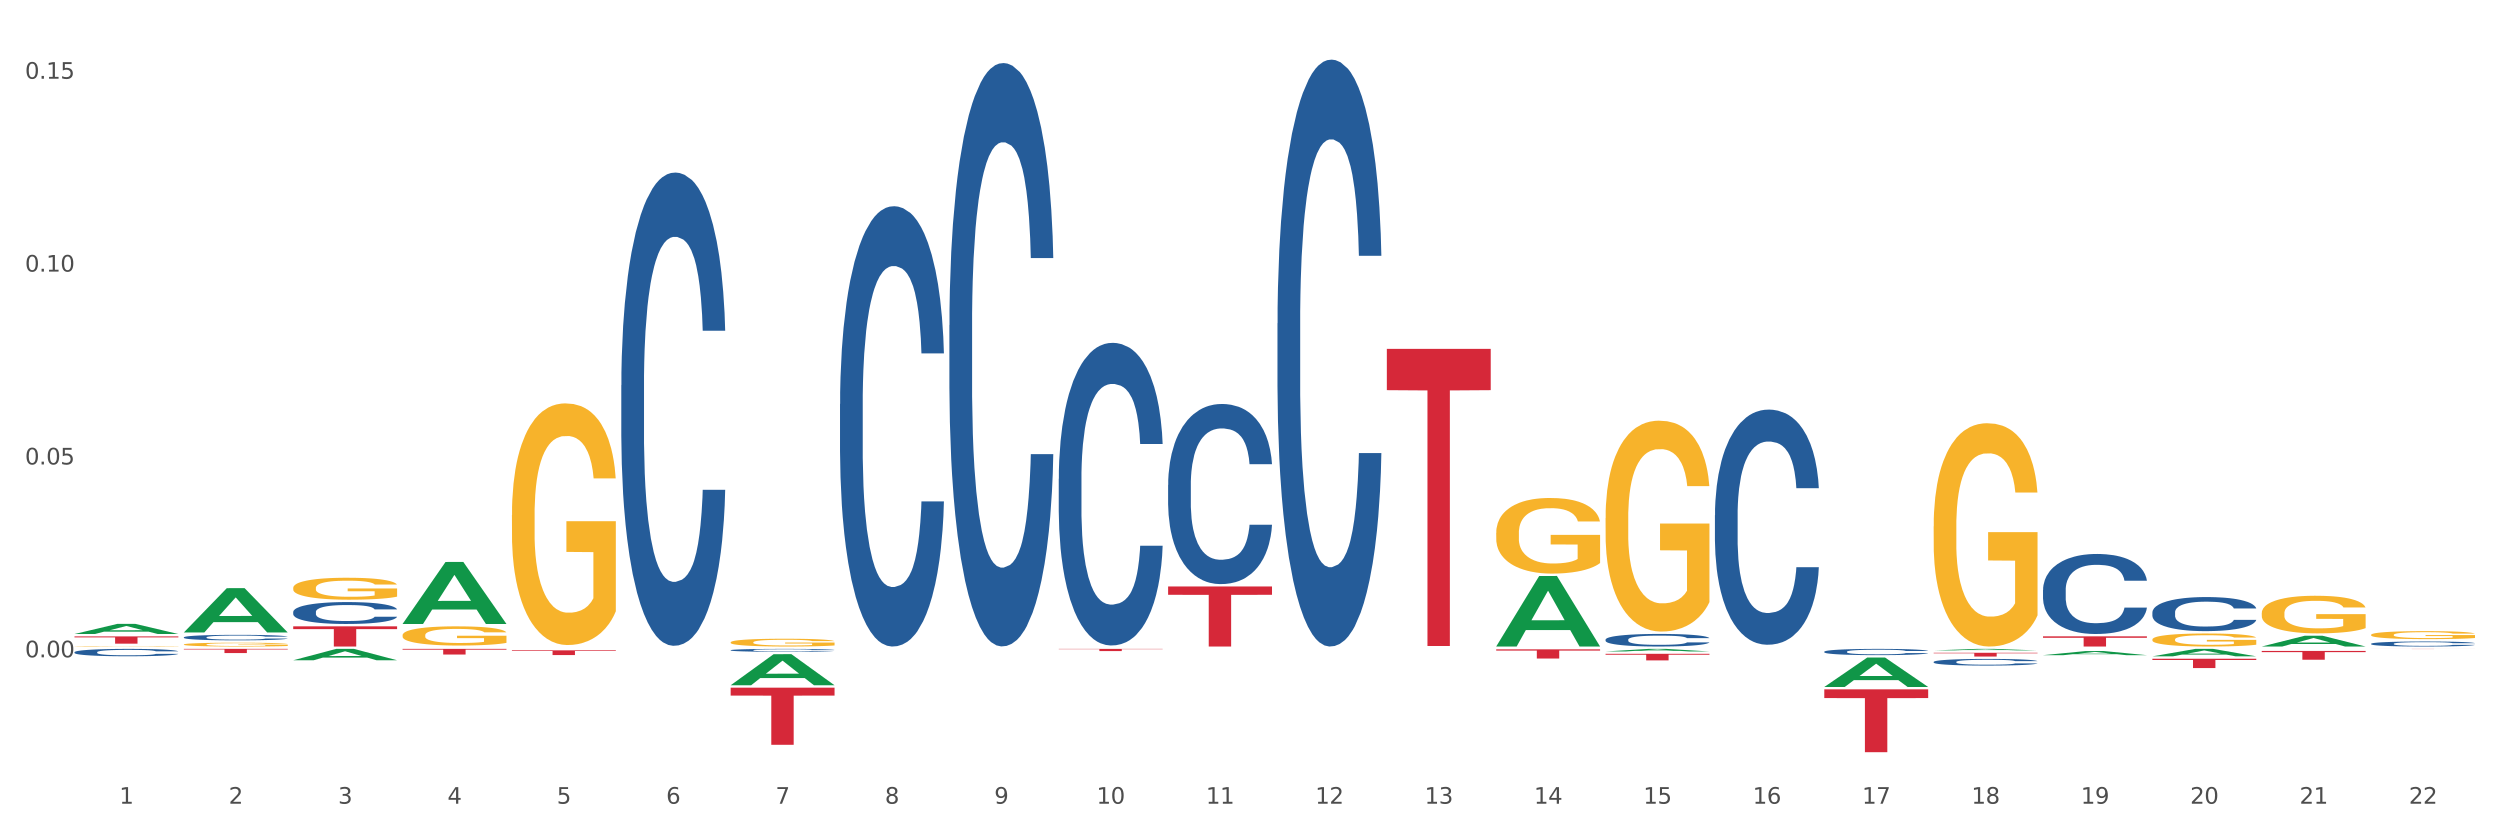
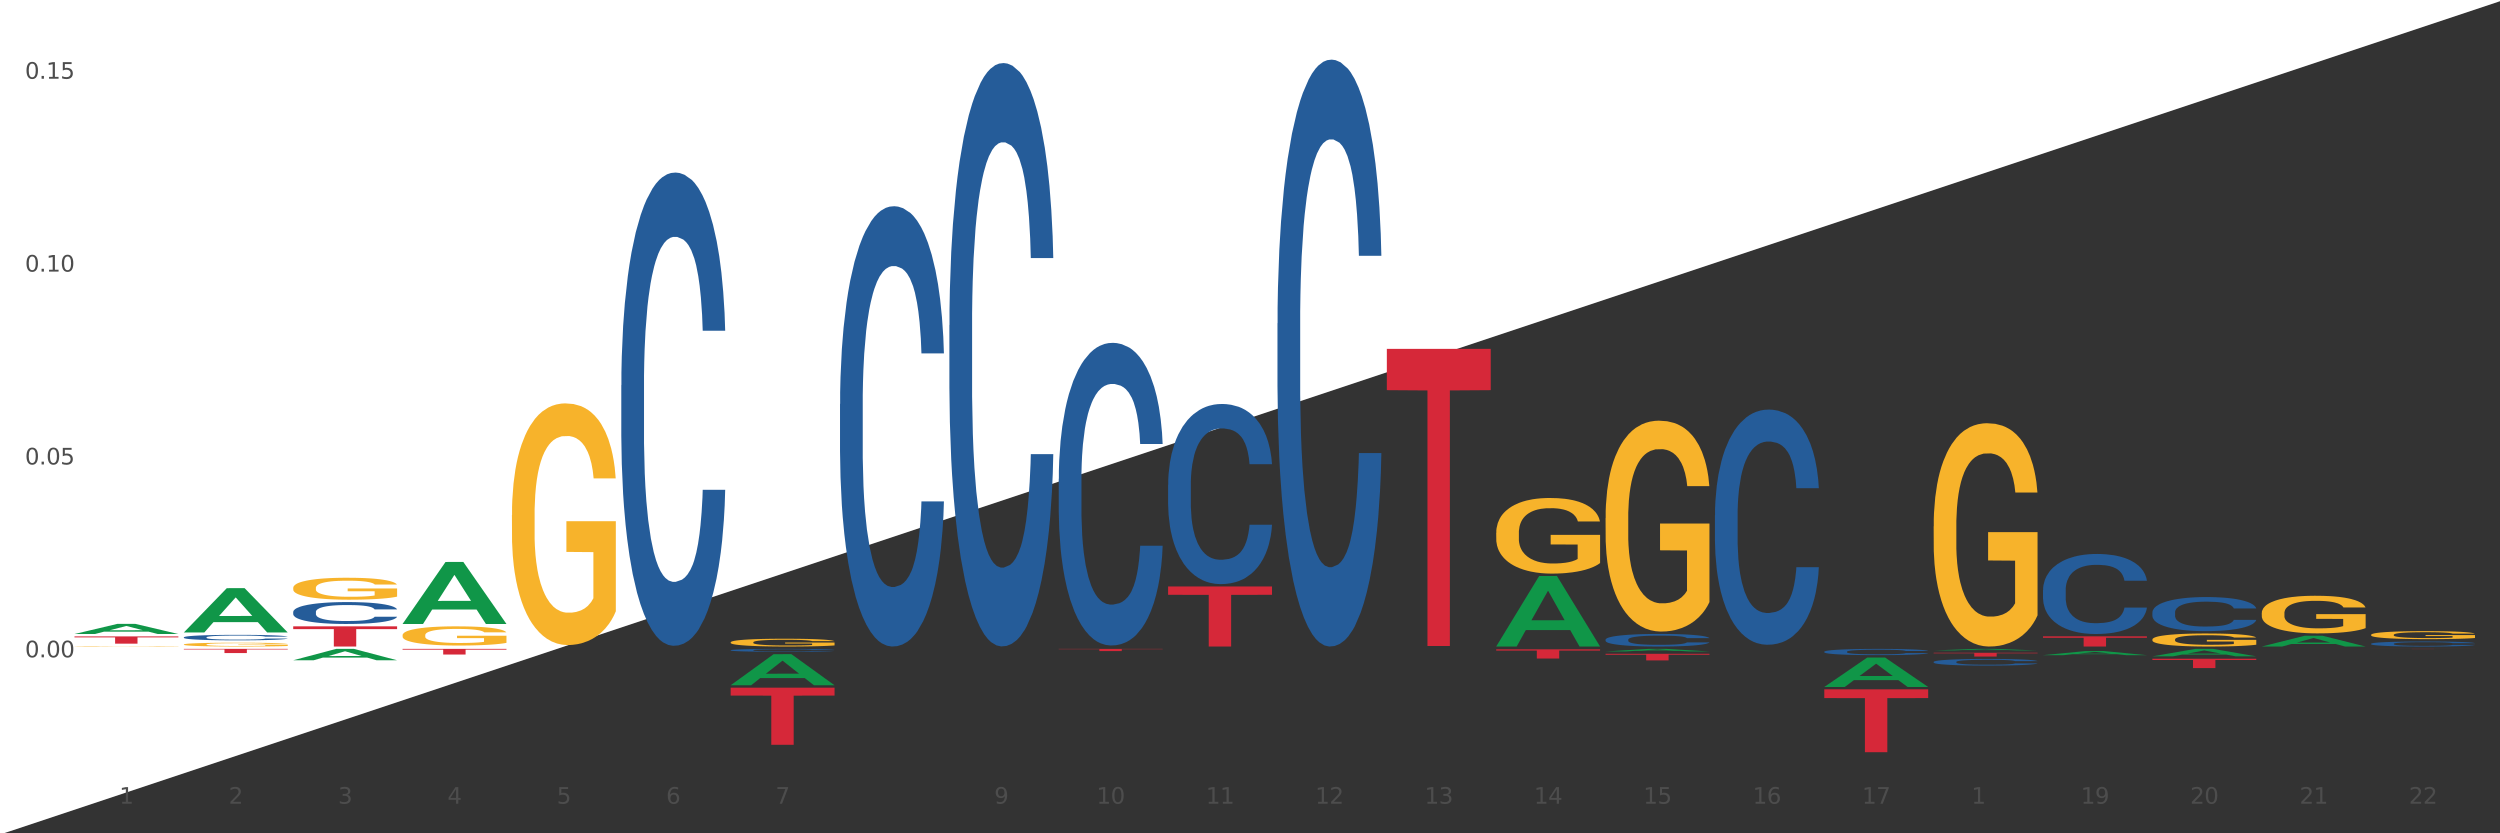
<svg xmlns="http://www.w3.org/2000/svg" xmlns:xlink="http://www.w3.org/1999/xlink" width="1080pt" height="360pt" viewBox="0 0 1080 360" version="1.1">
  <rect x="0" y="0" width="1080" height="360" fill="#333333" stroke="none" />
  <defs>
    <style type="text/css">*{stroke-linejoin: round; stroke-linecap: butt}</style>
  </defs>
  <g id="figure_1">
    <g id="patch_1">
-       <path d="M 0 360  L 1080 360  L 1080 0  L 0 0  z " style="fill: #ffffff; stroke: #ffffff; stroke-linejoin: miter" />
+       <path d="M 0 360  L 1080 0  L 0 0  z " style="fill: #ffffff; stroke: #ffffff; stroke-linejoin: miter" />
    </g>
    <g id="axes_1">
      <g id="matplotlib.axis_1">
        <g id="xtick_1">
          <g id="text_1">
            <g style="fill: #4d4d4d" transform="translate(51.562 347.204) scale(0.096 -0.096)">
              <defs>
                <path id="DejaVuSans-31" d="M 794 531  L 1825 531  L 1825 4091  L 703 3866  L 703 4441  L 1819 4666  L 2450 4666  L 2450 531  L 3481 531  L 3481 0  L 794 0  L 794 531  z " transform="scale(0.016)" />
              </defs>
              <use xlink:href="#DejaVuSans-31" />
            </g>
          </g>
        </g>
        <g id="xtick_2">
          <g id="text_2">
            <g style="fill: #4d4d4d" transform="translate(98.807 347.204) scale(0.096 -0.096)">
              <defs>
                <path id="DejaVuSans-32" d="M 1228 531  L 3431 531  L 3431 0  L 469 0  L 469 531  Q 828 903 1448 1529  Q 2069 2156 2228 2338  Q 2531 2678 2651 2914  Q 2772 3150 2772 3378  Q 2772 3750 2511 3984  Q 2250 4219 1831 4219  Q 1534 4219 1204 4116  Q 875 4013 500 3803  L 500 4441  Q 881 4594 1212 4672  Q 1544 4750 1819 4750  Q 2544 4750 2975 4387  Q 3406 4025 3406 3419  Q 3406 3131 3298 2873  Q 3191 2616 2906 2266  Q 2828 2175 2409 1742  Q 1991 1309 1228 531  z " transform="scale(0.016)" />
              </defs>
              <use xlink:href="#DejaVuSans-32" />
            </g>
          </g>
        </g>
        <g id="xtick_3">
          <g id="text_3">
            <g style="fill: #4d4d4d" transform="translate(146.052 347.204) scale(0.096 -0.096)">
              <defs>
                <path id="DejaVuSans-33" d="M 2597 2516  Q 3050 2419 3304 2112  Q 3559 1806 3559 1356  Q 3559 666 3084 287  Q 2609 -91 1734 -91  Q 1441 -91 1130 -33  Q 819 25 488 141  L 488 750  Q 750 597 1062 519  Q 1375 441 1716 441  Q 2309 441 2620 675  Q 2931 909 2931 1356  Q 2931 1769 2642 2001  Q 2353 2234 1838 2234  L 1294 2234  L 1294 2753  L 1863 2753  Q 2328 2753 2575 2939  Q 2822 3125 2822 3475  Q 2822 3834 2567 4026  Q 2313 4219 1838 4219  Q 1578 4219 1281 4162  Q 984 4106 628 3988  L 628 4550  Q 988 4650 1302 4700  Q 1616 4750 1894 4750  Q 2613 4750 3031 4423  Q 3450 4097 3450 3541  Q 3450 3153 3228 2886  Q 3006 2619 2597 2516  z " transform="scale(0.016)" />
              </defs>
              <use xlink:href="#DejaVuSans-33" />
            </g>
          </g>
        </g>
        <g id="xtick_4">
          <g id="text_4">
            <g style="fill: #4d4d4d" transform="translate(193.297 347.204) scale(0.096 -0.096)">
              <defs>
                <path id="DejaVuSans-34" d="M 2419 4116  L 825 1625  L 2419 1625  L 2419 4116  z M 2253 4666  L 3047 4666  L 3047 1625  L 3713 1625  L 3713 1100  L 3047 1100  L 3047 0  L 2419 0  L 2419 1100  L 313 1100  L 313 1709  L 2253 4666  z " transform="scale(0.016)" />
              </defs>
              <use xlink:href="#DejaVuSans-34" />
            </g>
          </g>
        </g>
        <g id="xtick_5">
          <g id="text_5">
            <g style="fill: #4d4d4d" transform="translate(240.542 347.204) scale(0.096 -0.096)">
              <defs>
                <path id="DejaVuSans-35" d="M 691 4666  L 3169 4666  L 3169 4134  L 1269 4134  L 1269 2991  Q 1406 3038 1543 3061  Q 1681 3084 1819 3084  Q 2600 3084 3056 2656  Q 3513 2228 3513 1497  Q 3513 744 3044 326  Q 2575 -91 1722 -91  Q 1428 -91 1123 -41  Q 819 9 494 109  L 494 744  Q 775 591 1075 516  Q 1375 441 1709 441  Q 2250 441 2565 725  Q 2881 1009 2881 1497  Q 2881 1984 2565 2268  Q 2250 2553 1709 2553  Q 1456 2553 1204 2497  Q 953 2441 691 2322  L 691 4666  z " transform="scale(0.016)" />
              </defs>
              <use xlink:href="#DejaVuSans-35" />
            </g>
          </g>
        </g>
        <g id="xtick_6">
          <g id="text_6">
            <g style="fill: #4d4d4d" transform="translate(287.787 347.204) scale(0.096 -0.096)">
              <defs>
                <path id="DejaVuSans-36" d="M 2113 2584  Q 1688 2584 1439 2293  Q 1191 2003 1191 1497  Q 1191 994 1439 701  Q 1688 409 2113 409  Q 2538 409 2786 701  Q 3034 994 3034 1497  Q 3034 2003 2786 2293  Q 2538 2584 2113 2584  z M 3366 4563  L 3366 3988  Q 3128 4100 2886 4159  Q 2644 4219 2406 4219  Q 1781 4219 1451 3797  Q 1122 3375 1075 2522  Q 1259 2794 1537 2939  Q 1816 3084 2150 3084  Q 2853 3084 3261 2657  Q 3669 2231 3669 1497  Q 3669 778 3244 343  Q 2819 -91 2113 -91  Q 1303 -91 875 529  Q 447 1150 447 2328  Q 447 3434 972 4092  Q 1497 4750 2381 4750  Q 2619 4750 2861 4703  Q 3103 4656 3366 4563  z " transform="scale(0.016)" />
              </defs>
              <use xlink:href="#DejaVuSans-36" />
            </g>
          </g>
        </g>
        <g id="xtick_7">
          <g id="text_7">
            <g style="fill: #4d4d4d" transform="translate(335.032 347.204) scale(0.096 -0.096)">
              <defs>
                <path id="DejaVuSans-37" d="M 525 4666  L 3525 4666  L 3525 4397  L 1831 0  L 1172 0  L 2766 4134  L 525 4134  L 525 4666  z " transform="scale(0.016)" />
              </defs>
              <use xlink:href="#DejaVuSans-37" />
            </g>
          </g>
        </g>
        <g id="xtick_8">
          <g id="text_8">
            <g style="fill: #4d4d4d" transform="translate(382.276 347.204) scale(0.096 -0.096)">
              <defs>
-                 <path id="DejaVuSans-38" d="M 2034 2216  Q 1584 2216 1326 1975  Q 1069 1734 1069 1313  Q 1069 891 1326 650  Q 1584 409 2034 409  Q 2484 409 2743 651  Q 3003 894 3003 1313  Q 3003 1734 2745 1975  Q 2488 2216 2034 2216  z M 1403 2484  Q 997 2584 770 2862  Q 544 3141 544 3541  Q 544 4100 942 4425  Q 1341 4750 2034 4750  Q 2731 4750 3128 4425  Q 3525 4100 3525 3541  Q 3525 3141 3298 2862  Q 3072 2584 2669 2484  Q 3125 2378 3379 2068  Q 3634 1759 3634 1313  Q 3634 634 3220 271  Q 2806 -91 2034 -91  Q 1263 -91 848 271  Q 434 634 434 1313  Q 434 1759 690 2068  Q 947 2378 1403 2484  z M 1172 3481  Q 1172 3119 1398 2916  Q 1625 2713 2034 2713  Q 2441 2713 2670 2916  Q 2900 3119 2900 3481  Q 2900 3844 2670 4047  Q 2441 4250 2034 4250  Q 1625 4250 1398 4047  Q 1172 3844 1172 3481  z " transform="scale(0.016)" />
-               </defs>
+                 </defs>
              <use xlink:href="#DejaVuSans-38" />
            </g>
          </g>
        </g>
        <g id="xtick_9">
          <g id="text_9">
            <g style="fill: #4d4d4d" transform="translate(429.521 347.204) scale(0.096 -0.096)">
              <defs>
                <path id="DejaVuSans-39" d="M 703 97  L 703 672  Q 941 559 1184 500  Q 1428 441 1663 441  Q 2288 441 2617 861  Q 2947 1281 2994 2138  Q 2813 1869 2534 1725  Q 2256 1581 1919 1581  Q 1219 1581 811 2004  Q 403 2428 403 3163  Q 403 3881 828 4315  Q 1253 4750 1959 4750  Q 2769 4750 3195 4129  Q 3622 3509 3622 2328  Q 3622 1225 3098 567  Q 2575 -91 1691 -91  Q 1453 -91 1209 -44  Q 966 3 703 97  z M 1959 2075  Q 2384 2075 2632 2365  Q 2881 2656 2881 3163  Q 2881 3666 2632 3958  Q 2384 4250 1959 4250  Q 1534 4250 1286 3958  Q 1038 3666 1038 3163  Q 1038 2656 1286 2365  Q 1534 2075 1959 2075  z " transform="scale(0.016)" />
              </defs>
              <use xlink:href="#DejaVuSans-39" />
            </g>
          </g>
        </g>
        <g id="xtick_10">
          <g id="text_10">
            <g style="fill: #4d4d4d" transform="translate(473.712 347.204) scale(0.096 -0.096)">
              <defs>
                <path id="DejaVuSans-30" d="M 2034 4250  Q 1547 4250 1301 3770  Q 1056 3291 1056 2328  Q 1056 1369 1301 889  Q 1547 409 2034 409  Q 2525 409 2770 889  Q 3016 1369 3016 2328  Q 3016 3291 2770 3770  Q 2525 4250 2034 4250  z M 2034 4750  Q 2819 4750 3233 4129  Q 3647 3509 3647 2328  Q 3647 1150 3233 529  Q 2819 -91 2034 -91  Q 1250 -91 836 529  Q 422 1150 422 2328  Q 422 3509 836 4129  Q 1250 4750 2034 4750  z " transform="scale(0.016)" />
              </defs>
              <use xlink:href="#DejaVuSans-31" />
              <use xlink:href="#DejaVuSans-30" transform="translate(63.623 0)" />
            </g>
          </g>
        </g>
        <g id="xtick_11">
          <g id="text_11">
            <g style="fill: #4d4d4d" transform="translate(520.957 347.204) scale(0.096 -0.096)">
              <use xlink:href="#DejaVuSans-31" />
              <use xlink:href="#DejaVuSans-31" transform="translate(63.623 0)" />
            </g>
          </g>
        </g>
        <g id="xtick_12">
          <g id="text_12">
            <g style="fill: #4d4d4d" transform="translate(568.202 347.204) scale(0.096 -0.096)">
              <use xlink:href="#DejaVuSans-31" />
              <use xlink:href="#DejaVuSans-32" transform="translate(63.623 0)" />
            </g>
          </g>
        </g>
        <g id="xtick_13">
          <g id="text_13">
            <g style="fill: #4d4d4d" transform="translate(615.447 347.204) scale(0.096 -0.096)">
              <use xlink:href="#DejaVuSans-31" />
              <use xlink:href="#DejaVuSans-33" transform="translate(63.623 0)" />
            </g>
          </g>
        </g>
        <g id="xtick_14">
          <g id="text_14">
            <g style="fill: #4d4d4d" transform="translate(662.692 347.204) scale(0.096 -0.096)">
              <use xlink:href="#DejaVuSans-31" />
              <use xlink:href="#DejaVuSans-34" transform="translate(63.623 0)" />
            </g>
          </g>
        </g>
        <g id="xtick_15">
          <g id="text_15">
            <g style="fill: #4d4d4d" transform="translate(709.937 347.204) scale(0.096 -0.096)">
              <use xlink:href="#DejaVuSans-31" />
              <use xlink:href="#DejaVuSans-35" transform="translate(63.623 0)" />
            </g>
          </g>
        </g>
        <g id="xtick_16">
          <g id="text_16">
            <g style="fill: #4d4d4d" transform="translate(757.181 347.204) scale(0.096 -0.096)">
              <use xlink:href="#DejaVuSans-31" />
              <use xlink:href="#DejaVuSans-36" transform="translate(63.623 0)" />
            </g>
          </g>
        </g>
        <g id="xtick_17">
          <g id="text_17">
            <g style="fill: #4d4d4d" transform="translate(804.426 347.204) scale(0.096 -0.096)">
              <use xlink:href="#DejaVuSans-31" />
              <use xlink:href="#DejaVuSans-37" transform="translate(63.623 0)" />
            </g>
          </g>
        </g>
        <g id="xtick_18">
          <g id="text_18">
            <g style="fill: #4d4d4d" transform="translate(851.671 347.204) scale(0.096 -0.096)">
              <use xlink:href="#DejaVuSans-31" />
              <use xlink:href="#DejaVuSans-38" transform="translate(63.623 0)" />
            </g>
          </g>
        </g>
        <g id="xtick_19">
          <g id="text_19">
            <g style="fill: #4d4d4d" transform="translate(898.916 347.204) scale(0.096 -0.096)">
              <use xlink:href="#DejaVuSans-31" />
              <use xlink:href="#DejaVuSans-39" transform="translate(63.623 0)" />
            </g>
          </g>
        </g>
        <g id="xtick_20">
          <g id="text_20">
            <g style="fill: #4d4d4d" transform="translate(946.161 347.204) scale(0.096 -0.096)">
              <use xlink:href="#DejaVuSans-32" />
              <use xlink:href="#DejaVuSans-30" transform="translate(63.623 0)" />
            </g>
          </g>
        </g>
        <g id="xtick_21">
          <g id="text_21">
            <g style="fill: #4d4d4d" transform="translate(993.406 347.204) scale(0.096 -0.096)">
              <use xlink:href="#DejaVuSans-32" />
              <use xlink:href="#DejaVuSans-31" transform="translate(63.623 0)" />
            </g>
          </g>
        </g>
        <g id="xtick_22">
          <g id="text_22">
            <g style="fill: #4d4d4d" transform="translate(1040.651 347.204) scale(0.096 -0.096)">
              <use xlink:href="#DejaVuSans-32" />
              <use xlink:href="#DejaVuSans-32" transform="translate(63.623 0)" />
            </g>
          </g>
        </g>
        <g id="xtick_23" />
        <g id="xtick_24" />
        <g id="xtick_25" />
        <g id="xtick_26" />
        <g id="xtick_27" />
        <g id="xtick_28" />
        <g id="xtick_29" />
        <g id="xtick_30" />
        <g id="xtick_31" />
        <g id="xtick_32" />
        <g id="xtick_33" />
        <g id="xtick_34" />
        <g id="xtick_35" />
        <g id="xtick_36" />
        <g id="xtick_37" />
        <g id="xtick_38" />
        <g id="xtick_39" />
        <g id="xtick_40" />
        <g id="xtick_41" />
        <g id="xtick_42" />
        <g id="xtick_43" />
      </g>
      <g id="matplotlib.axis_2">
        <g id="ytick_1">
          <g id="text_23">
            <g style="fill: #4d4d4d" transform="translate(10.8 283.966) scale(0.096 -0.096)">
              <defs>
                <path id="DejaVuSans-2e" d="M 684 794  L 1344 794  L 1344 0  L 684 0  L 684 794  z " transform="scale(0.016)" />
              </defs>
              <use xlink:href="#DejaVuSans-30" />
              <use xlink:href="#DejaVuSans-2e" transform="translate(63.623 0)" />
              <use xlink:href="#DejaVuSans-30" transform="translate(95.41 0)" />
              <use xlink:href="#DejaVuSans-30" transform="translate(159.033 0)" />
            </g>
          </g>
        </g>
        <g id="ytick_2">
          <g id="text_24">
            <g style="fill: #4d4d4d" transform="translate(10.8 200.65) scale(0.096 -0.096)">
              <use xlink:href="#DejaVuSans-30" />
              <use xlink:href="#DejaVuSans-2e" transform="translate(63.623 0)" />
              <use xlink:href="#DejaVuSans-30" transform="translate(95.41 0)" />
              <use xlink:href="#DejaVuSans-35" transform="translate(159.033 0)" />
            </g>
          </g>
        </g>
        <g id="ytick_3">
          <g id="text_25">
            <g style="fill: #4d4d4d" transform="translate(10.8 117.335) scale(0.096 -0.096)">
              <use xlink:href="#DejaVuSans-30" />
              <use xlink:href="#DejaVuSans-2e" transform="translate(63.623 0)" />
              <use xlink:href="#DejaVuSans-31" transform="translate(95.41 0)" />
              <use xlink:href="#DejaVuSans-30" transform="translate(159.033 0)" />
            </g>
          </g>
        </g>
        <g id="ytick_4">
          <g id="text_26">
            <g style="fill: #4d4d4d" transform="translate(10.8 34.02) scale(0.096 -0.096)">
              <use xlink:href="#DejaVuSans-30" />
              <use xlink:href="#DejaVuSans-2e" transform="translate(63.623 0)" />
              <use xlink:href="#DejaVuSans-31" transform="translate(95.41 0)" />
              <use xlink:href="#DejaVuSans-35" transform="translate(159.033 0)" />
            </g>
          </g>
        </g>
        <g id="ytick_5" />
        <g id="ytick_6" />
        <g id="ytick_7" />
        <g id="ytick_8" />
      </g>
      <g id="PolyCollection_1">
        <path d="M 32.175 273.889  L 32.221 273.885  L 50.73 269.508  L 58.411 269.504  L 77.058 273.897  L 68.174 273.897  L 64.148 272.874  L 45.038 272.874  L 44.899 272.891  L 41.013 273.897  L 32.175 273.897  L 32.175 273.889  L 47.444 272.264  L 61.742 272.259  L 54.663 270.44  L 54.57 270.432  L 54.478 270.444  L 47.398 272.259  L 47.444 272.264  L 32.175 273.889  z " clip-path="url(#p2a6b7a6486)" style="fill: #109648" />
        <path d="M 977.072 279.292  L 977.119 279.287  L 995.627 274.642  L 1003.308 274.638  L 1021.955 279.3  L 1013.071 279.3  L 1009.046 278.215  L 989.936 278.215  L 989.797 278.232  L 985.91 279.3  L 977.072 279.3  L 977.072 279.292  L 992.342 277.567  L 1006.64 277.562  L 999.56 275.632  L 999.468 275.623  L 999.375 275.636  L 992.296 277.562  L 992.342 277.567  L 977.072 279.292  z " clip-path="url(#p2a6b7a6486)" style="fill: #109648" />
        <path d="M 646.358 230.225  L 646.411 230.195  L 646.411 229.121  L 646.517 228.196  L 647.047 225.959  L 647.842 224.109  L 648.425 223.125  L 649.008 222.319  L 649.697 221.514  L 650.545 220.678  L 652.081 219.455  L 653.035 218.829  L 654.201 218.172  L 656.321 217.218  L 657.857 216.681  L 659.447 216.233  L 662.043 215.696  L 663.739 215.458  L 665.541 215.279  L 667.713 215.159  L 669.356 215.129  L 672.959 215.219  L 676.033 215.487  L 677.517 215.696  L 679.424 216.054  L 680.431 216.293  L 682.074 216.77  L 683.769 217.397  L 684.935 217.934  L 686.684 218.948  L 688.009 219.962  L 689.227 221.215  L 689.863 222.08  L 690.34 222.886  L 690.764 223.811  L 691.188 225.273  L 681.65 225.273  L 681.279 224.228  L 680.696 223.244  L 679.848 222.289  L 679.106 221.693  L 677.835 220.947  L 676.669 220.469  L 675.45 220.111  L 673.966 219.813  L 672.8 219.664  L 671.158 219.545  L 667.925 219.574  L 665.753 219.813  L 664.269 220.111  L 663.315 220.38  L 662.467 220.678  L 661.514 221.096  L 660.401 221.722  L 659.606 222.289  L 658.811 223.005  L 658.175 223.721  L 657.592 224.557  L 657.115 225.452  L 656.744 226.376  L 656.426 227.51  L 656.162 229.39  L 656.162 233.477  L 656.268 234.402  L 656.532 235.625  L 656.85 236.55  L 657.38 237.653  L 657.857 238.399  L 658.758 239.473  L 659.765 240.368  L 660.56 240.935  L 661.355 241.412  L 662.732 242.069  L 664.269 242.606  L 665.594 242.934  L 667.395 243.232  L 668.614 243.352  L 669.674 243.411  L 672.271 243.411  L 674.125 243.322  L 676.192 243.113  L 677.782 242.844  L 679.106 242.516  L 680.59 241.979  L 681.544 241.472  L 681.544 235.237  L 669.886 235.207  L 669.886 231.06  L 691.241 231.06  L 691.241 243.232  L 690.34 243.859  L 689.333 244.426  L 688.274 244.933  L 686.684 245.559  L 684.776 246.156  L 683.081 246.574  L 681.279 246.932  L 679.159 247.26  L 676.404 247.558  L 674.708 247.677  L 672.588 247.767  L 670.098 247.797  L 667.925 247.737  L 665.806 247.588  L 663.58 247.319  L 661.408 246.932  L 659.765 246.544  L 658.122 246.066  L 656.374 245.44  L 654.996 244.843  L 653.936 244.306  L 652.77 243.62  L 651.498 242.725  L 650.545 241.92  L 649.697 241.084  L 648.796 240.01  L 648.16 239.085  L 647.524 237.922  L 647.153 237.057  L 646.729 235.714  L 646.411 233.835  L 646.358 230.225  z " clip-path="url(#p2a6b7a6486)" style="fill: #f7b32b" />
        <path d="M 315.644 277.488  L 315.697 277.485  L 315.697 277.374  L 315.803 277.279  L 316.333 277.048  L 317.128 276.857  L 317.711 276.756  L 318.294 276.672  L 318.983 276.589  L 319.83 276.503  L 321.367 276.377  L 322.321 276.312  L 323.487 276.245  L 325.606 276.146  L 327.143 276.091  L 328.733 276.045  L 331.329 275.989  L 333.025 275.965  L 334.827 275.946  L 336.999 275.934  L 338.642 275.931  L 342.245 275.94  L 345.319 275.968  L 346.802 275.989  L 348.71 276.026  L 349.717 276.051  L 351.36 276.1  L 353.055 276.165  L 354.221 276.22  L 355.97 276.325  L 357.294 276.429  L 358.513 276.559  L 359.149 276.648  L 359.626 276.731  L 360.05 276.826  L 360.474 276.977  L 350.936 276.977  L 350.565 276.869  L 349.982 276.768  L 349.134 276.669  L 348.392 276.608  L 347.12 276.531  L 345.955 276.482  L 344.736 276.445  L 343.252 276.414  L 342.086 276.399  L 340.444 276.386  L 337.211 276.389  L 335.039 276.414  L 333.555 276.445  L 332.601 276.472  L 331.753 276.503  L 330.799 276.546  L 329.687 276.611  L 328.892 276.669  L 328.097 276.743  L 327.461 276.817  L 326.878 276.903  L 326.401 276.996  L 326.03 277.091  L 325.712 277.208  L 325.447 277.402  L 325.447 277.823  L 325.553 277.919  L 325.818 278.045  L 326.136 278.14  L 326.666 278.254  L 327.143 278.331  L 328.044 278.442  L 329.051 278.534  L 329.846 278.593  L 330.64 278.642  L 332.018 278.709  L 333.555 278.765  L 334.88 278.799  L 336.681 278.829  L 337.9 278.842  L 338.96 278.848  L 341.556 278.848  L 343.411 278.839  L 345.478 278.817  L 347.067 278.789  L 348.392 278.756  L 349.876 278.7  L 350.83 278.648  L 350.83 278.005  L 339.172 278.002  L 339.172 277.574  L 360.527 277.574  L 360.527 278.829  L 359.626 278.894  L 358.619 278.953  L 357.559 279.005  L 355.97 279.07  L 354.062 279.131  L 352.366 279.174  L 350.565 279.211  L 348.445 279.245  L 345.69 279.276  L 343.994 279.288  L 341.874 279.297  L 339.384 279.3  L 337.211 279.294  L 335.092 279.279  L 332.866 279.251  L 330.693 279.211  L 329.051 279.171  L 327.408 279.122  L 325.659 279.057  L 324.282 278.996  L 323.222 278.94  L 322.056 278.869  L 320.784 278.777  L 319.83 278.694  L 318.983 278.608  L 318.082 278.497  L 317.446 278.402  L 316.81 278.282  L 316.439 278.193  L 316.015 278.054  L 315.697 277.86  L 315.644 277.488  z " clip-path="url(#p2a6b7a6486)" style="fill: #f7b32b" />
        <path d="M 929.828 276.27  L 929.881 276.265  L 929.881 276.08  L 929.987 275.92  L 930.516 275.534  L 931.311 275.215  L 931.894 275.046  L 932.477 274.907  L 933.166 274.768  L 934.014 274.624  L 935.551 274.413  L 936.504 274.305  L 937.67 274.192  L 939.79 274.027  L 941.326 273.934  L 942.916 273.857  L 945.513 273.765  L 947.208 273.723  L 949.01 273.693  L 951.183 273.672  L 952.825 273.667  L 956.429 273.682  L 959.502 273.729  L 960.986 273.765  L 962.893 273.826  L 963.9 273.867  L 965.543 273.95  L 967.239 274.058  L 968.404 274.15  L 970.153 274.325  L 971.478 274.5  L 972.697 274.716  L 973.333 274.866  L 973.809 275.004  L 974.233 275.164  L 974.657 275.416  L 965.119 275.416  L 964.748 275.236  L 964.165 275.066  L 963.317 274.902  L 962.576 274.799  L 961.304 274.67  L 960.138 274.588  L 958.919 274.526  L 957.435 274.475  L 956.27 274.449  L 954.627 274.428  L 951.395 274.433  L 949.222 274.475  L 947.738 274.526  L 946.784 274.572  L 945.937 274.624  L 944.983 274.696  L 943.87 274.804  L 943.075 274.902  L 942.28 275.025  L 941.644 275.148  L 941.062 275.293  L 940.585 275.447  L 940.214 275.606  L 939.896 275.802  L 939.631 276.126  L 939.631 276.831  L 939.737 276.99  L 940.002 277.201  L 940.32 277.361  L 940.85 277.551  L 941.326 277.68  L 942.227 277.865  L 943.234 278.019  L 944.029 278.117  L 944.824 278.199  L 946.202 278.312  L 947.738 278.405  L 949.063 278.462  L 950.865 278.513  L 952.083 278.534  L 953.143 278.544  L 955.74 278.544  L 957.594 278.529  L 959.661 278.493  L 961.251 278.446  L 962.576 278.39  L 964.059 278.297  L 965.013 278.21  L 965.013 277.134  L 953.355 277.129  L 953.355 276.414  L 974.71 276.414  L 974.71 278.513  L 973.809 278.621  L 972.803 278.719  L 971.743 278.806  L 970.153 278.914  L 968.245 279.017  L 966.55 279.089  L 964.748 279.151  L 962.629 279.208  L 959.873 279.259  L 958.177 279.28  L 956.058 279.295  L 953.567 279.3  L 951.395 279.29  L 949.275 279.264  L 947.049 279.218  L 944.877 279.151  L 943.234 279.084  L 941.591 279.002  L 939.843 278.894  L 938.465 278.791  L 937.405 278.698  L 936.239 278.58  L 934.968 278.426  L 934.014 278.287  L 933.166 278.143  L 932.265 277.958  L 931.629 277.798  L 930.993 277.597  L 930.622 277.448  L 930.199 277.217  L 929.881 276.893  L 929.828 276.27  z " clip-path="url(#p2a6b7a6486)" style="fill: #f7b32b" />
        <path d="M 835.338 227.408  L 835.391 227.32  L 835.391 224.148  L 835.497 221.417  L 836.027 214.809  L 836.822 209.347  L 837.404 206.439  L 837.987 204.061  L 838.676 201.682  L 839.524 199.215  L 841.061 195.603  L 842.015 193.753  L 843.18 191.814  L 845.3 188.995  L 846.837 187.409  L 848.426 186.088  L 851.023 184.502  L 852.719 183.797  L 854.52 183.269  L 856.693 182.916  L 858.336 182.828  L 861.939 183.092  L 865.012 183.885  L 866.496 184.502  L 868.404 185.559  L 869.411 186.264  L 871.053 187.674  L 872.749 189.524  L 873.915 191.11  L 875.663 194.105  L 876.988 197.101  L 878.207 200.801  L 878.843 203.356  L 879.32 205.735  L 879.744 208.466  L 880.168 212.783  L 870.629 212.783  L 870.258 209.699  L 869.675 206.792  L 868.828 203.973  L 868.086 202.211  L 866.814 200.008  L 865.648 198.598  L 864.429 197.541  L 862.946 196.66  L 861.78 196.22  L 860.137 195.867  L 856.905 195.955  L 854.732 196.66  L 853.249 197.541  L 852.295 198.334  L 851.447 199.215  L 850.493 200.449  L 849.38 202.299  L 848.585 203.973  L 847.791 206.087  L 847.155 208.202  L 846.572 210.668  L 846.095 213.311  L 845.724 216.043  L 845.406 219.391  L 845.141 224.941  L 845.141 237.011  L 845.247 239.742  L 845.512 243.354  L 845.83 246.086  L 846.36 249.345  L 846.837 251.548  L 847.738 254.72  L 848.744 257.363  L 849.539 259.037  L 850.334 260.446  L 851.712 262.385  L 853.249 263.97  L 854.573 264.94  L 856.375 265.821  L 857.594 266.173  L 858.654 266.349  L 861.25 266.349  L 863.105 266.085  L 865.171 265.468  L 866.761 264.675  L 868.086 263.706  L 869.569 262.12  L 870.523 260.623  L 870.523 242.209  L 858.865 242.121  L 858.865 229.875  L 880.221 229.875  L 880.221 265.821  L 879.32 267.671  L 878.313 269.345  L 877.253 270.842  L 875.663 272.693  L 873.756 274.455  L 872.06 275.688  L 870.258 276.745  L 868.139 277.714  L 865.383 278.595  L 863.688 278.948  L 861.568 279.212  L 859.077 279.3  L 856.905 279.124  L 854.785 278.684  L 852.56 277.891  L 850.387 276.745  L 848.744 275.6  L 847.102 274.19  L 845.353 272.34  L 843.975 270.578  L 842.915 268.992  L 841.75 266.966  L 840.478 264.323  L 839.524 261.944  L 838.676 259.477  L 837.775 256.306  L 837.14 253.574  L 836.504 250.138  L 836.133 247.583  L 835.709 243.619  L 835.391 238.068  L 835.338 227.408  z " clip-path="url(#p2a6b7a6486)" style="fill: #f7b32b" />
        <path d="M 977.072 264.877  L 977.125 264.862  L 977.125 264.328  L 977.231 263.868  L 977.761 262.755  L 978.556 261.834  L 979.139 261.345  L 979.722 260.944  L 980.411 260.543  L 981.259 260.128  L 982.795 259.519  L 983.749 259.207  L 984.915 258.881  L 987.035 258.406  L 988.571 258.139  L 990.161 257.916  L 992.758 257.649  L 994.453 257.53  L 996.255 257.441  L 998.428 257.382  L 1000.07 257.367  L 1003.674 257.411  L 1006.747 257.545  L 1008.231 257.649  L 1010.138 257.827  L 1011.145 257.946  L 1012.788 258.183  L 1014.484 258.495  L 1015.649 258.762  L 1017.398 259.267  L 1018.723 259.771  L 1019.942 260.395  L 1020.577 260.825  L 1021.054 261.226  L 1021.478 261.686  L 1021.902 262.413  L 1012.364 262.413  L 1011.993 261.894  L 1011.41 261.404  L 1010.562 260.929  L 1009.82 260.632  L 1008.549 260.261  L 1007.383 260.024  L 1006.164 259.846  L 1004.68 259.697  L 1003.515 259.623  L 1001.872 259.564  L 998.639 259.578  L 996.467 259.697  L 994.983 259.846  L 994.029 259.979  L 993.181 260.128  L 992.228 260.335  L 991.115 260.647  L 990.32 260.929  L 989.525 261.285  L 988.889 261.642  L 988.306 262.057  L 987.829 262.502  L 987.459 262.963  L 987.141 263.527  L 986.876 264.462  L 986.876 266.495  L 986.982 266.955  L 987.247 267.564  L 987.565 268.024  L 988.094 268.573  L 988.571 268.944  L 989.472 269.478  L 990.479 269.924  L 991.274 270.206  L 992.069 270.443  L 993.446 270.77  L 994.983 271.037  L 996.308 271.2  L 998.11 271.349  L 999.328 271.408  L 1000.388 271.438  L 1002.985 271.438  L 1004.839 271.393  L 1006.906 271.289  L 1008.496 271.156  L 1009.82 270.992  L 1011.304 270.725  L 1012.258 270.473  L 1012.258 267.371  L 1000.6 267.356  L 1000.6 265.293  L 1021.955 265.293  L 1021.955 271.349  L 1021.054 271.66  L 1020.047 271.942  L 1018.988 272.195  L 1017.398 272.506  L 1015.49 272.803  L 1013.795 273.011  L 1011.993 273.189  L 1009.873 273.352  L 1007.118 273.501  L 1005.422 273.56  L 1003.303 273.605  L 1000.812 273.62  L 998.639 273.59  L 996.52 273.516  L 994.294 273.382  L 992.122 273.189  L 990.479 272.996  L 988.836 272.759  L 987.088 272.447  L 985.71 272.15  L 984.65 271.883  L 983.484 271.542  L 982.213 271.096  L 981.259 270.696  L 980.411 270.28  L 979.51 269.746  L 978.874 269.285  L 978.238 268.707  L 977.867 268.276  L 977.443 267.608  L 977.125 266.673  L 977.072 264.877  z " clip-path="url(#p2a6b7a6486)" style="fill: #f7b32b" />
        <path d="M 693.603 223.831  L 693.656 223.748  L 693.656 220.752  L 693.762 218.173  L 694.292 211.933  L 695.087 206.774  L 695.67 204.028  L 696.253 201.782  L 696.942 199.535  L 697.789 197.205  L 699.326 193.794  L 700.28 192.046  L 701.446 190.216  L 703.565 187.553  L 705.102 186.056  L 706.692 184.807  L 709.288 183.31  L 710.984 182.644  L 712.786 182.145  L 714.958 181.812  L 716.601 181.729  L 720.204 181.978  L 723.278 182.727  L 724.761 183.31  L 726.669 184.308  L 727.676 184.974  L 729.319 186.305  L 731.014 188.053  L 732.18 189.55  L 733.929 192.379  L 735.253 195.208  L 736.472 198.703  L 737.108 201.116  L 737.585 203.362  L 738.009 205.942  L 738.433 210.019  L 728.895 210.019  L 728.524 207.107  L 727.941 204.361  L 727.093 201.698  L 726.351 200.034  L 725.079 197.954  L 723.914 196.623  L 722.695 195.624  L 721.211 194.792  L 720.045 194.376  L 718.403 194.043  L 715.17 194.127  L 712.998 194.792  L 711.514 195.624  L 710.56 196.373  L 709.712 197.205  L 708.758 198.37  L 707.646 200.117  L 706.851 201.698  L 706.056 203.695  L 705.42 205.692  L 704.837 208.022  L 704.36 210.518  L 703.989 213.098  L 703.671 216.259  L 703.406 221.501  L 703.406 232.901  L 703.512 235.48  L 703.777 238.891  L 704.095 241.471  L 704.625 244.549  L 705.102 246.63  L 706.003 249.625  L 707.01 252.121  L 707.805 253.702  L 708.599 255.033  L 709.977 256.864  L 711.514 258.362  L 712.839 259.277  L 714.64 260.109  L 715.859 260.442  L 716.919 260.608  L 719.515 260.608  L 721.37 260.358  L 723.437 259.776  L 725.026 259.027  L 726.351 258.112  L 727.835 256.614  L 728.789 255.2  L 728.789 237.81  L 717.131 237.726  L 717.131 226.161  L 738.486 226.161  L 738.486 260.109  L 737.585 261.856  L 736.578 263.437  L 735.518 264.852  L 733.929 266.599  L 732.021 268.263  L 730.325 269.428  L 728.524 270.426  L 726.404 271.342  L 723.649 272.174  L 721.953 272.507  L 719.833 272.756  L 717.343 272.839  L 715.17 272.673  L 713.051 272.257  L 710.825 271.508  L 708.652 270.426  L 707.01 269.345  L 705.367 268.013  L 703.618 266.266  L 702.241 264.602  L 701.181 263.104  L 700.015 261.191  L 698.743 258.694  L 697.789 256.448  L 696.942 254.118  L 696.041 251.123  L 695.405 248.543  L 694.769 245.298  L 694.398 242.885  L 693.974 239.141  L 693.656 233.899  L 693.603 223.831  z " clip-path="url(#p2a6b7a6486)" style="fill: #f7b32b" />
        <path d="M 221.154 222.5  L 221.207 222.405  L 221.207 218.973  L 221.313 216.017  L 221.843 208.866  L 222.638 202.955  L 223.221 199.809  L 223.804 197.234  L 224.493 194.66  L 225.341 191.99  L 226.877 188.081  L 227.831 186.079  L 228.997 183.981  L 231.117 180.93  L 232.653 179.214  L 234.243 177.784  L 236.84 176.068  L 238.535 175.305  L 240.337 174.733  L 242.51 174.352  L 244.152 174.256  L 247.756 174.542  L 250.829 175.401  L 252.313 176.068  L 254.22 177.212  L 255.227 177.975  L 256.87 179.5  L 258.566 181.503  L 259.731 183.219  L 261.48 186.46  L 262.805 189.702  L 264.024 193.707  L 264.659 196.472  L 265.136 199.046  L 265.56 202.001  L 265.984 206.673  L 256.446 206.673  L 256.075 203.336  L 255.492 200.19  L 254.644 197.139  L 253.902 195.232  L 252.631 192.848  L 251.465 191.323  L 250.246 190.179  L 248.762 189.225  L 247.597 188.749  L 245.954 188.367  L 242.721 188.463  L 240.549 189.225  L 239.065 190.179  L 238.111 191.037  L 237.263 191.99  L 236.31 193.325  L 235.197 195.327  L 234.402 197.139  L 233.607 199.427  L 232.971 201.715  L 232.388 204.385  L 231.911 207.245  L 231.541 210.201  L 231.223 213.824  L 230.958 219.831  L 230.958 232.893  L 231.064 235.849  L 231.329 239.758  L 231.647 242.713  L 232.176 246.241  L 232.653 248.625  L 233.554 252.057  L 234.561 254.917  L 235.356 256.729  L 236.151 258.254  L 237.528 260.352  L 239.065 262.068  L 240.39 263.117  L 242.192 264.07  L 243.41 264.452  L 244.47 264.642  L 247.067 264.642  L 248.921 264.356  L 250.988 263.689  L 252.578 262.831  L 253.902 261.782  L 255.386 260.066  L 256.34 258.445  L 256.34 238.518  L 244.682 238.423  L 244.682 225.17  L 266.037 225.17  L 266.037 264.07  L 265.136 266.072  L 264.129 267.884  L 263.07 269.505  L 261.48 271.507  L 259.572 273.414  L 257.877 274.749  L 256.075 275.893  L 253.955 276.942  L 251.2 277.895  L 249.504 278.276  L 247.385 278.563  L 244.894 278.658  L 242.721 278.467  L 240.602 277.99  L 238.376 277.132  L 236.204 275.893  L 234.561 274.653  L 232.918 273.128  L 231.17 271.126  L 229.792 269.219  L 228.732 267.503  L 227.566 265.31  L 226.295 262.449  L 225.341 259.875  L 224.493 257.206  L 223.592 253.773  L 222.956 250.817  L 222.32 247.099  L 221.949 244.334  L 221.525 240.044  L 221.207 234.037  L 221.154 222.5  z " clip-path="url(#p2a6b7a6486)" style="fill: #f7b32b" />
        <path d="M 788.093 296.756  L 788.139 296.744  L 806.648 284.055  L 814.329 284.043  L 832.976 296.78  L 824.092 296.78  L 820.066 293.814  L 800.956 293.814  L 800.817 293.862  L 796.931 296.78  L 788.093 296.78  L 788.093 296.756  L 803.362 292.044  L 817.66 292.032  L 810.581 286.758  L 810.488 286.734  L 810.395 286.77  L 803.316 292.032  L 803.362 292.044  L 788.093 296.756  z " clip-path="url(#p2a6b7a6486)" style="fill: #109648" />
        <path d="M 646.358 279.243  L 646.405 279.214  L 664.913 248.844  L 672.594 248.815  L 691.241 279.3  L 682.357 279.3  L 678.331 272.201  L 659.222 272.201  L 659.083 272.316  L 655.196 279.3  L 646.358 279.3  L 646.358 279.243  L 661.628 267.965  L 675.925 267.936  L 668.846 255.313  L 668.753 255.256  L 668.661 255.341  L 661.581 267.936  L 661.628 267.965  L 646.358 279.243  z " clip-path="url(#p2a6b7a6486)" style="fill: #109648" />
        <path d="M 315.644 296.018  L 315.691 296.006  L 334.199 282.607  L 341.88 282.594  L 360.527 296.044  L 351.643 296.044  L 347.617 292.912  L 328.508 292.912  L 328.369 292.962  L 324.482 296.044  L 315.644 296.044  L 315.644 296.018  L 330.914 291.043  L 345.211 291.03  L 338.132 285.461  L 338.039 285.435  L 337.947 285.473  L 330.867 291.03  L 330.914 291.043  L 315.644 296.018  z " clip-path="url(#p2a6b7a6486)" style="fill: #109648" />
        <path d="M 126.665 285.227  L 126.711 285.223  L 145.219 280.323  L 152.9 280.319  L 171.547 285.237  L 162.663 285.237  L 158.638 284.091  L 139.528 284.091  L 139.389 284.11  L 135.502 285.237  L 126.665 285.237  L 126.665 285.227  L 141.934 283.408  L 156.232 283.403  L 149.152 281.367  L 149.06 281.358  L 148.967 281.371  L 141.888 283.403  L 141.934 283.408  L 126.665 285.227  z " clip-path="url(#p2a6b7a6486)" style="fill: #109648" />
        <path d="M 173.91 269.512  L 173.956 269.487  L 192.464 242.773  L 200.145 242.748  L 218.792 269.563  L 209.908 269.563  L 205.883 263.318  L 186.773 263.318  L 186.634 263.419  L 182.747 269.563  L 173.91 269.563  L 173.91 269.512  L 189.179 259.592  L 203.477 259.567  L 196.397 248.463  L 196.305 248.413  L 196.212 248.489  L 189.133 259.567  L 189.179 259.592  L 173.91 269.512  z " clip-path="url(#p2a6b7a6486)" style="fill: #109648" />
        <path d="M 79.42 273.197  L 79.466 273.179  L 97.974 254.09  L 105.655 254.072  L 124.303 273.233  L 115.419 273.233  L 111.393 268.771  L 92.283 268.771  L 92.144 268.843  L 88.258 273.233  L 79.42 273.233  L 79.42 273.197  L 94.689 266.109  L 108.987 266.091  L 101.907 258.156  L 101.815 258.12  L 101.722 258.174  L 94.643 266.091  L 94.689 266.109  L 79.42 273.197  z " clip-path="url(#p2a6b7a6486)" style="fill: #109648" />
        <path d="M 1024.317 274.247  L 1024.37 274.244  L 1024.37 274.13  L 1024.476 274.032  L 1025.006 273.796  L 1025.801 273.6  L 1026.384 273.496  L 1026.967 273.411  L 1027.656 273.325  L 1028.504 273.237  L 1030.04 273.108  L 1030.994 273.041  L 1032.16 272.972  L 1034.28 272.871  L 1035.816 272.814  L 1037.406 272.767  L 1040.002 272.71  L 1041.698 272.685  L 1043.5 272.666  L 1045.672 272.653  L 1047.315 272.65  L 1050.918 272.659  L 1053.992 272.688  L 1055.476 272.71  L 1057.383 272.748  L 1058.39 272.773  L 1060.033 272.823  L 1061.728 272.89  L 1062.894 272.947  L 1064.643 273.054  L 1065.968 273.161  L 1067.186 273.294  L 1067.822 273.385  L 1068.299 273.471  L 1068.723 273.568  L 1069.147 273.723  L 1059.609 273.723  L 1059.238 273.613  L 1058.655 273.508  L 1057.807 273.407  L 1057.065 273.344  L 1055.793 273.265  L 1054.628 273.215  L 1053.409 273.177  L 1051.925 273.145  L 1050.759 273.13  L 1049.117 273.117  L 1045.884 273.12  L 1043.712 273.145  L 1042.228 273.177  L 1041.274 273.205  L 1040.426 273.237  L 1039.473 273.281  L 1038.36 273.347  L 1037.565 273.407  L 1036.77 273.483  L 1036.134 273.559  L 1035.551 273.647  L 1035.074 273.742  L 1034.703 273.84  L 1034.385 273.96  L 1034.121 274.159  L 1034.121 274.591  L 1034.227 274.689  L 1034.491 274.818  L 1034.809 274.916  L 1035.339 275.033  L 1035.816 275.112  L 1036.717 275.226  L 1037.724 275.32  L 1038.519 275.38  L 1039.314 275.431  L 1040.691 275.5  L 1042.228 275.557  L 1043.553 275.592  L 1045.354 275.623  L 1046.573 275.636  L 1047.633 275.642  L 1050.23 275.642  L 1052.084 275.633  L 1054.151 275.611  L 1055.741 275.582  L 1057.065 275.548  L 1058.549 275.491  L 1059.503 275.437  L 1059.503 274.777  L 1047.845 274.774  L 1047.845 274.335  L 1069.2 274.335  L 1069.2 275.623  L 1068.299 275.69  L 1067.292 275.75  L 1066.233 275.803  L 1064.643 275.869  L 1062.735 275.933  L 1061.04 275.977  L 1059.238 276.015  L 1057.118 276.049  L 1054.363 276.081  L 1052.667 276.094  L 1050.547 276.103  L 1048.057 276.106  L 1045.884 276.1  L 1043.765 276.084  L 1041.539 276.056  L 1039.367 276.015  L 1037.724 275.974  L 1036.081 275.923  L 1034.333 275.857  L 1032.955 275.794  L 1031.895 275.737  L 1030.729 275.664  L 1029.457 275.57  L 1028.504 275.484  L 1027.656 275.396  L 1026.755 275.282  L 1026.119 275.185  L 1025.483 275.061  L 1025.112 274.97  L 1024.688 274.828  L 1024.37 274.629  L 1024.317 274.247  z " clip-path="url(#p2a6b7a6486)" style="fill: #f7b32b" />
        <path d="M 693.603 281.427  L 693.65 281.426  L 712.158 280.32  L 719.839 280.319  L 738.486 281.429  L 729.602 281.429  L 725.576 281.17  L 706.467 281.17  L 706.328 281.174  L 702.441 281.429  L 693.603 281.429  L 693.603 281.427  L 708.873 281.016  L 723.17 281.015  L 716.091 280.555  L 715.998 280.553  L 715.906 280.556  L 708.826 281.015  L 708.873 281.016  L 693.603 281.427  z " clip-path="url(#p2a6b7a6486)" style="fill: #109648" />
        <path d="M 835.338 280.981  L 835.384 280.98  L 853.892 280.319  L 861.573 280.319  L 880.221 280.982  L 871.337 280.982  L 867.311 280.828  L 848.201 280.828  L 848.062 280.83  L 844.176 280.982  L 835.338 280.982  L 835.338 280.981  L 850.607 280.735  L 864.905 280.735  L 857.825 280.46  L 857.733 280.459  L 857.64 280.461  L 850.561 280.735  L 850.607 280.735  L 835.338 280.981  z " clip-path="url(#p2a6b7a6486)" style="fill: #109648" />
        <path d="M 882.583 283.033  L 882.629 283.031  L 901.137 281.248  L 908.818 281.246  L 927.465 283.036  L 918.581 283.036  L 914.556 282.62  L 895.446 282.62  L 895.307 282.626  L 891.42 283.036  L 882.583 283.036  L 882.583 283.033  L 897.852 282.371  L 912.15 282.369  L 905.07 281.628  L 904.978 281.625  L 904.885 281.63  L 897.806 282.369  L 897.852 282.371  L 882.583 283.033  z " clip-path="url(#p2a6b7a6486)" style="fill: #109648" />
        <path d="M 79.42 278.412  L 79.473 278.411  L 79.473 278.357  L 79.579 278.31  L 80.109 278.197  L 80.904 278.103  L 81.486 278.053  L 82.069 278.013  L 82.758 277.972  L 83.606 277.93  L 85.143 277.868  L 86.097 277.836  L 87.262 277.803  L 89.382 277.755  L 90.919 277.728  L 92.508 277.705  L 95.105 277.678  L 96.801 277.666  L 98.602 277.657  L 100.775 277.651  L 102.418 277.649  L 106.021 277.654  L 109.094 277.668  L 110.578 277.678  L 112.486 277.696  L 113.493 277.708  L 115.135 277.732  L 116.831 277.764  L 117.997 277.791  L 119.745 277.842  L 121.07 277.894  L 122.289 277.957  L 122.925 278.001  L 123.402 278.041  L 123.826 278.088  L 124.25 278.162  L 114.711 278.162  L 114.34 278.109  L 113.757 278.06  L 112.91 278.011  L 112.168 277.981  L 110.896 277.943  L 109.73 277.919  L 108.511 277.901  L 107.028 277.886  L 105.862 277.879  L 104.219 277.873  L 100.987 277.874  L 98.814 277.886  L 97.331 277.901  L 96.377 277.915  L 95.529 277.93  L 94.575 277.951  L 93.462 277.983  L 92.667 278.011  L 91.873 278.047  L 91.237 278.084  L 90.654 278.126  L 90.177 278.171  L 89.806 278.218  L 89.488 278.275  L 89.223 278.37  L 89.223 278.577  L 89.329 278.623  L 89.594 278.685  L 89.912 278.732  L 90.442 278.788  L 90.919 278.825  L 91.82 278.88  L 92.826 278.925  L 93.621 278.954  L 94.416 278.978  L 95.794 279.011  L 97.331 279.038  L 98.655 279.055  L 100.457 279.07  L 101.676 279.076  L 102.736 279.079  L 105.332 279.079  L 107.187 279.074  L 109.253 279.064  L 110.843 279.05  L 112.168 279.033  L 113.651 279.006  L 114.605 278.981  L 114.605 278.666  L 102.947 278.664  L 102.947 278.455  L 124.303 278.455  L 124.303 279.07  L 123.402 279.101  L 122.395 279.13  L 121.335 279.156  L 119.745 279.187  L 117.838 279.217  L 116.142 279.238  L 114.34 279.257  L 112.221 279.273  L 109.465 279.288  L 107.77 279.294  L 105.65 279.299  L 103.159 279.3  L 100.987 279.297  L 98.867 279.29  L 96.642 279.276  L 94.469 279.257  L 92.826 279.237  L 91.184 279.213  L 89.435 279.181  L 88.057 279.151  L 86.997 279.124  L 85.832 279.089  L 84.56 279.044  L 83.606 279.003  L 82.758 278.961  L 81.857 278.907  L 81.222 278.86  L 80.586 278.801  L 80.215 278.758  L 79.791 278.69  L 79.473 278.595  L 79.42 278.412  z " clip-path="url(#p2a6b7a6486)" style="fill: #f7b32b" />
        <path d="M 32.175 279.177  L 32.228 279.177  L 32.228 279.169  L 32.334 279.163  L 32.864 279.147  L 33.659 279.134  L 34.242 279.127  L 34.825 279.121  L 35.513 279.116  L 36.361 279.11  L 37.898 279.101  L 38.852 279.097  L 40.018 279.092  L 42.137 279.086  L 43.674 279.082  L 45.264 279.079  L 47.86 279.075  L 49.556 279.073  L 51.357 279.072  L 53.53 279.071  L 55.173 279.071  L 58.776 279.072  L 61.849 279.073  L 63.333 279.075  L 65.241 279.077  L 66.248 279.079  L 67.89 279.082  L 69.586 279.087  L 70.752 279.091  L 72.5 279.098  L 73.825 279.105  L 75.044 279.114  L 75.68 279.12  L 76.157 279.125  L 76.581 279.132  L 77.005 279.142  L 67.466 279.142  L 67.095 279.135  L 66.513 279.128  L 65.665 279.121  L 64.923 279.117  L 63.651 279.112  L 62.485 279.108  L 61.267 279.106  L 59.783 279.104  L 58.617 279.103  L 56.974 279.102  L 53.742 279.102  L 51.569 279.104  L 50.086 279.106  L 49.132 279.108  L 48.284 279.11  L 47.33 279.113  L 46.217 279.117  L 45.423 279.121  L 44.628 279.126  L 43.992 279.131  L 43.409 279.137  L 42.932 279.143  L 42.561 279.15  L 42.243 279.158  L 41.978 279.171  L 41.978 279.2  L 42.084 279.206  L 42.349 279.215  L 42.667 279.221  L 43.197 279.229  L 43.674 279.234  L 44.575 279.242  L 45.581 279.248  L 46.376 279.252  L 47.171 279.255  L 48.549 279.26  L 50.086 279.264  L 51.41 279.266  L 53.212 279.268  L 54.431 279.269  L 55.491 279.269  L 58.087 279.269  L 59.942 279.269  L 62.008 279.267  L 63.598 279.266  L 64.923 279.263  L 66.407 279.259  L 67.36 279.256  L 67.36 279.212  L 55.703 279.212  L 55.703 279.183  L 77.058 279.183  L 77.058 279.268  L 76.157 279.273  L 75.15 279.277  L 74.09 279.28  L 72.5 279.285  L 70.593 279.289  L 68.897 279.292  L 67.095 279.294  L 64.976 279.297  L 62.22 279.299  L 60.525 279.299  L 58.405 279.3  L 55.915 279.3  L 53.742 279.3  L 51.622 279.299  L 49.397 279.297  L 47.224 279.294  L 45.581 279.291  L 43.939 279.288  L 42.19 279.284  L 40.812 279.28  L 39.753 279.276  L 38.587 279.271  L 37.315 279.265  L 36.361 279.259  L 35.513 279.253  L 34.613 279.246  L 33.977 279.239  L 33.341 279.231  L 32.97 279.225  L 32.546 279.215  L 32.228 279.202  L 32.175 279.177  z " clip-path="url(#p2a6b7a6486)" style="fill: #f7b32b" />
        <path d="M 929.828 283.539  L 929.874 283.536  L 948.382 280.322  L 956.063 280.319  L 974.71 283.545  L 965.826 283.545  L 961.801 282.793  L 942.691 282.793  L 942.552 282.806  L 938.665 283.545  L 929.828 283.545  L 929.828 283.539  L 945.097 282.345  L 959.395 282.342  L 952.315 281.006  L 952.223 281  L 952.13 281.009  L 945.051 282.342  L 945.097 282.345  L 929.828 283.539  z " clip-path="url(#p2a6b7a6486)" style="fill: #109648" />
        <path d="M 126.665 253.97  L 126.718 253.962  L 126.718 253.65  L 126.824 253.381  L 127.354 252.731  L 128.148 252.194  L 128.731 251.908  L 129.314 251.674  L 130.003 251.44  L 130.851 251.197  L 132.388 250.842  L 133.342 250.66  L 134.507 250.469  L 136.627 250.192  L 138.164 250.036  L 139.753 249.906  L 142.35 249.75  L 144.046 249.681  L 145.847 249.629  L 148.02 249.594  L 149.662 249.586  L 153.266 249.612  L 156.339 249.69  L 157.823 249.75  L 159.731 249.854  L 160.737 249.923  L 162.38 250.062  L 164.076 250.244  L 165.242 250.4  L 166.99 250.695  L 168.315 250.989  L 169.534 251.353  L 170.17 251.605  L 170.647 251.839  L 171.07 252.107  L 171.494 252.532  L 161.956 252.532  L 161.585 252.229  L 161.002 251.943  L 160.155 251.665  L 159.413 251.492  L 158.141 251.275  L 156.975 251.137  L 155.756 251.033  L 154.273 250.946  L 153.107 250.903  L 151.464 250.868  L 148.232 250.877  L 146.059 250.946  L 144.575 251.033  L 143.622 251.111  L 142.774 251.197  L 141.82 251.319  L 140.707 251.501  L 139.912 251.665  L 139.117 251.873  L 138.482 252.081  L 137.899 252.324  L 137.422 252.584  L 137.051 252.852  L 136.733 253.182  L 136.468 253.728  L 136.468 254.915  L 136.574 255.184  L 136.839 255.539  L 137.157 255.807  L 137.687 256.128  L 138.164 256.345  L 139.064 256.657  L 140.071 256.917  L 140.866 257.081  L 141.661 257.22  L 143.039 257.411  L 144.575 257.567  L 145.9 257.662  L 147.702 257.749  L 148.921 257.783  L 149.98 257.801  L 152.577 257.801  L 154.432 257.775  L 156.498 257.714  L 158.088 257.636  L 159.413 257.541  L 160.896 257.385  L 161.85 257.237  L 161.85 255.426  L 150.192 255.418  L 150.192 254.213  L 171.547 254.213  L 171.547 257.749  L 170.647 257.931  L 169.64 258.095  L 168.58 258.243  L 166.99 258.424  L 165.083 258.598  L 163.387 258.719  L 161.585 258.823  L 159.466 258.918  L 156.71 259.005  L 155.014 259.04  L 152.895 259.066  L 150.404 259.074  L 148.232 259.057  L 146.112 259.014  L 143.887 258.936  L 141.714 258.823  L 140.071 258.71  L 138.429 258.572  L 136.68 258.39  L 135.302 258.217  L 134.242 258.061  L 133.077 257.861  L 131.805 257.601  L 130.851 257.367  L 130.003 257.125  L 129.102 256.813  L 128.466 256.544  L 127.831 256.206  L 127.46 255.955  L 127.036 255.565  L 126.718 255.019  L 126.665 253.97  z " clip-path="url(#p2a6b7a6486)" style="fill: #f7b32b" />
        <path d="M 268.399 166.405  L 268.452 166.218  L 268.452 160.99  L 268.612 153.896  L 269.195 140.826  L 269.938 130.93  L 271.211 119.354  L 271.901 114.5  L 272.803 109.085  L 274.66 100.31  L 276.782 92.842  L 278.267 88.734  L 279.381 86.12  L 281.875 81.453  L 283.307 79.399  L 284.793 77.718  L 286.066 76.598  L 288.188 75.291  L 289.886 74.731  L 291.849 74.544  L 293.493 74.731  L 295.668 75.478  L 298.852 77.718  L 300.072 79.025  L 301.717 81.266  L 303.414 84.253  L 304.794 87.24  L 306.385 91.535  L 308.03 97.136  L 309.621 104.231  L 310.735 110.766  L 311.637 117.674  L 312.433 126.076  L 313.017 135.225  L 313.282 142.88  L 303.573 142.88  L 303.308 135.971  L 302.778 128.503  L 302.247 123.462  L 301.663 119.354  L 300.762 114.687  L 299.966 111.699  L 298.639 108.152  L 297.419 105.911  L 296.411 104.604  L 295.191 103.484  L 292.591 102.364  L 290.735 102.364  L 289.567 102.737  L 288.135 103.671  L 286.915 104.978  L 285.482 107.218  L 284.368 109.646  L 283.254 112.82  L 282.618 115.06  L 281.663 119.168  L 281.026 122.528  L 280.177 128.316  L 279.7 132.424  L 278.851 143.066  L 278.479 150.908  L 278.32 156.323  L 278.214 162.297  L 278.214 191.424  L 278.532 204.494  L 278.798 210.095  L 279.222 216.443  L 280.018 224.658  L 281.185 232.687  L 282.405 238.475  L 283.413 242.022  L 284.368 244.636  L 285.323 246.69  L 286.49 248.557  L 287.445 249.677  L 288.878 250.797  L 290.575 251.358  L 291.902 251.358  L 294.607 250.424  L 295.828 249.49  L 296.995 248.184  L 298.268 246.13  L 299.276 243.889  L 299.86 242.209  L 300.815 238.661  L 301.557 234.927  L 302.194 230.633  L 302.618 226.899  L 303.096 221.297  L 303.467 214.949  L 303.573 211.589  L 313.282 211.589  L 313.07 218.31  L 312.698 224.845  L 311.956 233.62  L 311.372 238.661  L 310.47 244.823  L 309.515 250.051  L 308.189 255.839  L 306.969 260.133  L 305.695 263.867  L 304.316 267.228  L 301.823 271.896  L 300.921 273.203  L 299.011 275.443  L 297.525 276.75  L 295.35 278.057  L 293.122 278.804  L 290.788 278.99  L 288.719 278.617  L 286.437 277.497  L 285.005 276.377  L 283.413 274.696  L 281.556 272.082  L 279.806 268.908  L 278.161 265.174  L 276.623 260.88  L 275.19 256.025  L 273.333 247.997  L 271.954 240.155  L 270.946 232.873  L 270.256 226.712  L 269.567 218.87  L 269.195 213.456  L 268.612 200.386  L 268.399 188.25  L 268.399 166.405  z " clip-path="url(#p2a6b7a6486)" style="fill: #255c99" />
        <path d="M 362.889 174.552  L 362.942 174.378  L 362.942 169.514  L 363.101 162.913  L 363.685 150.753  L 364.428 141.546  L 365.701 130.776  L 366.391 126.26  L 367.293 121.222  L 369.149 113.057  L 371.271 106.109  L 372.757 102.287  L 373.871 99.855  L 376.365 95.512  L 377.797 93.602  L 379.282 92.038  L 380.556 90.996  L 382.678 89.78  L 384.375 89.259  L 386.338 89.085  L 387.983 89.259  L 390.158 89.954  L 393.341 92.038  L 394.562 93.254  L 396.206 95.339  L 397.904 98.118  L 399.283 100.898  L 400.875 104.893  L 402.52 110.104  L 404.111 116.705  L 405.225 122.785  L 406.127 129.213  L 406.923 137.03  L 407.506 145.542  L 407.772 152.664  L 398.063 152.664  L 397.798 146.237  L 397.267 139.288  L 396.737 134.598  L 396.153 130.776  L 395.251 126.433  L 394.456 123.654  L 393.129 120.353  L 391.909 118.269  L 390.901 117.053  L 389.681 116.011  L 387.081 114.968  L 385.224 114.968  L 384.057 115.316  L 382.625 116.184  L 381.405 117.4  L 379.972 119.485  L 378.858 121.743  L 377.744 124.696  L 377.107 126.781  L 376.152 130.602  L 375.516 133.729  L 374.667 139.114  L 374.189 142.936  L 373.341 152.838  L 372.969 160.134  L 372.81 165.171  L 372.704 170.73  L 372.704 197.829  L 373.022 209.989  L 373.287 215.2  L 373.712 221.107  L 374.508 228.75  L 375.675 236.22  L 376.895 241.605  L 377.903 244.905  L 378.858 247.337  L 379.813 249.248  L 380.98 250.985  L 381.935 252.027  L 383.367 253.07  L 385.065 253.591  L 386.391 253.591  L 389.097 252.722  L 390.317 251.854  L 391.485 250.638  L 392.758 248.727  L 393.766 246.642  L 394.349 245.079  L 395.304 241.778  L 396.047 238.304  L 396.684 234.309  L 397.108 230.835  L 397.586 225.623  L 397.957 219.717  L 398.063 216.59  L 407.772 216.59  L 407.56 222.844  L 407.188 228.924  L 406.445 237.088  L 405.862 241.778  L 404.96 247.511  L 404.005 252.375  L 402.679 257.76  L 401.458 261.755  L 400.185 265.23  L 398.806 268.356  L 396.312 272.699  L 395.41 273.915  L 393.501 276  L 392.015 277.216  L 389.84 278.432  L 387.612 279.127  L 385.277 279.3  L 383.208 278.953  L 380.927 277.911  L 379.495 276.868  L 377.903 275.305  L 376.046 272.873  L 374.295 269.92  L 372.651 266.446  L 371.112 262.45  L 369.68 257.934  L 367.823 250.464  L 366.444 243.168  L 365.436 236.393  L 364.746 230.661  L 364.056 223.365  L 363.685 218.327  L 363.101 206.167  L 362.889 194.876  L 362.889 174.552  z " clip-path="url(#p2a6b7a6486)" style="fill: #255c99" />
-         <path d="M 32.175 281.752  L 32.228 281.749  L 32.228 281.668  L 32.387 281.557  L 32.971 281.353  L 33.714 281.198  L 34.987 281.018  L 35.676 280.942  L 36.578 280.858  L 38.435 280.721  L 40.557 280.604  L 42.043 280.54  L 43.157 280.499  L 45.65 280.426  L 47.083 280.394  L 48.568 280.368  L 49.842 280.351  L 51.964 280.33  L 53.661 280.321  L 55.624 280.319  L 57.269 280.321  L 59.444 280.333  L 62.627 280.368  L 63.847 280.388  L 65.492 280.423  L 67.19 280.47  L 68.569 280.517  L 70.161 280.584  L 71.805 280.671  L 73.397 280.782  L 74.511 280.884  L 75.413 280.992  L 76.209 281.123  L 76.792 281.265  L 77.058 281.385  L 67.349 281.385  L 67.084 281.277  L 66.553 281.161  L 66.023 281.082  L 65.439 281.018  L 64.537 280.945  L 63.741 280.898  L 62.415 280.843  L 61.195 280.808  L 60.187 280.788  L 58.967 280.77  L 56.367 280.753  L 54.51 280.753  L 53.343 280.758  L 51.911 280.773  L 50.69 280.793  L 49.258 280.828  L 48.144 280.866  L 47.03 280.916  L 46.393 280.951  L 45.438 281.015  L 44.802 281.067  L 43.953 281.158  L 43.475 281.222  L 42.626 281.388  L 42.255 281.51  L 42.096 281.595  L 41.99 281.688  L 41.99 282.143  L 42.308 282.347  L 42.573 282.434  L 42.998 282.533  L 43.794 282.661  L 44.961 282.786  L 46.181 282.877  L 47.189 282.932  L 48.144 282.973  L 49.099 283.005  L 50.266 283.034  L 51.221 283.052  L 52.653 283.069  L 54.351 283.078  L 55.677 283.078  L 58.383 283.063  L 59.603 283.049  L 60.77 283.028  L 62.044 282.996  L 63.052 282.961  L 63.635 282.935  L 64.59 282.88  L 65.333 282.821  L 65.97 282.754  L 66.394 282.696  L 66.872 282.609  L 67.243 282.51  L 67.349 282.457  L 77.058 282.457  L 76.845 282.562  L 76.474 282.664  L 75.731 282.801  L 75.148 282.88  L 74.246 282.976  L 73.291 283.057  L 71.965 283.148  L 70.744 283.215  L 69.471 283.273  L 68.092 283.326  L 65.598 283.398  L 64.696 283.419  L 62.786 283.454  L 61.301 283.474  L 59.126 283.495  L 56.898 283.506  L 54.563 283.509  L 52.494 283.503  L 50.213 283.486  L 48.781 283.468  L 47.189 283.442  L 45.332 283.401  L 43.581 283.352  L 41.937 283.293  L 40.398 283.226  L 38.966 283.151  L 37.109 283.025  L 35.73 282.903  L 34.722 282.789  L 34.032 282.693  L 33.342 282.571  L 32.971 282.486  L 32.387 282.282  L 32.175 282.093  L 32.175 281.752  z " clip-path="url(#p2a6b7a6486)" style="fill: #255c99" />
        <path d="M 126.665 264.346  L 126.718 264.337  L 126.718 264.095  L 126.877 263.766  L 127.461 263.161  L 128.203 262.703  L 129.477 262.167  L 130.166 261.943  L 131.068 261.692  L 132.925 261.286  L 135.047 260.94  L 136.533 260.75  L 137.647 260.629  L 140.14 260.412  L 141.573 260.317  L 143.058 260.24  L 144.331 260.188  L 146.453 260.127  L 148.151 260.101  L 150.114 260.093  L 151.759 260.101  L 153.934 260.136  L 157.117 260.24  L 158.337 260.3  L 159.982 260.404  L 161.68 260.542  L 163.059 260.68  L 164.651 260.879  L 166.295 261.139  L 167.887 261.467  L 169.001 261.77  L 169.903 262.089  L 170.699 262.478  L 171.282 262.902  L 171.547 263.256  L 161.839 263.256  L 161.573 262.937  L 161.043 262.591  L 160.512 262.357  L 159.929 262.167  L 159.027 261.951  L 158.231 261.813  L 156.905 261.649  L 155.685 261.545  L 154.677 261.484  L 153.456 261.432  L 150.857 261.381  L 149 261.381  L 147.833 261.398  L 146.4 261.441  L 145.18 261.502  L 143.748 261.605  L 142.634 261.718  L 141.52 261.865  L 140.883 261.968  L 139.928 262.159  L 139.291 262.314  L 138.442 262.582  L 137.965 262.772  L 137.116 263.265  L 136.745 263.628  L 136.586 263.879  L 136.48 264.155  L 136.48 265.504  L 136.798 266.109  L 137.063 266.368  L 137.488 266.662  L 138.283 267.043  L 139.45 267.414  L 140.671 267.682  L 141.679 267.847  L 142.634 267.968  L 143.589 268.063  L 144.756 268.149  L 145.711 268.201  L 147.143 268.253  L 148.841 268.279  L 150.167 268.279  L 152.873 268.235  L 154.093 268.192  L 155.26 268.132  L 156.533 268.037  L 157.541 267.933  L 158.125 267.855  L 159.08 267.691  L 159.823 267.518  L 160.459 267.319  L 160.884 267.146  L 161.361 266.887  L 161.733 266.593  L 161.839 266.437  L 171.547 266.437  L 171.335 266.749  L 170.964 267.051  L 170.221 267.458  L 169.637 267.691  L 168.736 267.976  L 167.781 268.218  L 166.454 268.486  L 165.234 268.685  L 163.961 268.858  L 162.581 269.013  L 160.088 269.23  L 159.186 269.29  L 157.276 269.394  L 155.791 269.454  L 153.616 269.515  L 151.387 269.549  L 149.053 269.558  L 146.984 269.541  L 144.703 269.489  L 143.27 269.437  L 141.679 269.359  L 139.822 269.238  L 138.071 269.091  L 136.426 268.918  L 134.888 268.72  L 133.456 268.495  L 131.599 268.123  L 130.219 267.76  L 129.211 267.423  L 128.522 267.138  L 127.832 266.775  L 127.461 266.524  L 126.877 265.919  L 126.665 265.357  L 126.665 264.346  z " clip-path="url(#p2a6b7a6486)" style="fill: #255c99" />
        <path d="M 79.42 275.321  L 79.473 275.318  L 79.473 275.258  L 79.632 275.175  L 80.216 275.023  L 80.958 274.908  L 82.232 274.773  L 82.921 274.716  L 83.823 274.653  L 85.68 274.551  L 87.802 274.464  L 89.288 274.417  L 90.402 274.386  L 92.895 274.332  L 94.328 274.308  L 95.813 274.288  L 97.086 274.275  L 99.209 274.26  L 100.906 274.254  L 102.869 274.251  L 104.514 274.254  L 106.689 274.262  L 109.872 274.288  L 111.092 274.304  L 112.737 274.33  L 114.435 274.364  L 115.814 274.399  L 117.406 274.449  L 119.05 274.514  L 120.642 274.597  L 121.756 274.673  L 122.658 274.753  L 123.454 274.851  L 124.037 274.958  L 124.303 275.047  L 114.594 275.047  L 114.329 274.966  L 113.798 274.879  L 113.268 274.821  L 112.684 274.773  L 111.782 274.719  L 110.986 274.684  L 109.66 274.643  L 108.44 274.616  L 107.432 274.601  L 106.212 274.588  L 103.612 274.575  L 101.755 274.575  L 100.588 274.58  L 99.156 274.59  L 97.935 274.606  L 96.503 274.632  L 95.389 274.66  L 94.275 274.697  L 93.638 274.723  L 92.683 274.771  L 92.046 274.81  L 91.198 274.877  L 90.72 274.925  L 89.871 275.049  L 89.5 275.14  L 89.341 275.203  L 89.235 275.273  L 89.235 275.612  L 89.553 275.764  L 89.818 275.829  L 90.243 275.903  L 91.038 275.999  L 92.206 276.092  L 93.426 276.16  L 94.434 276.201  L 95.389 276.231  L 96.344 276.255  L 97.511 276.277  L 98.466 276.29  L 99.898 276.303  L 101.596 276.31  L 102.922 276.31  L 105.628 276.299  L 106.848 276.288  L 108.015 276.273  L 109.289 276.249  L 110.297 276.223  L 110.88 276.203  L 111.835 276.162  L 112.578 276.118  L 113.214 276.068  L 113.639 276.025  L 114.116 275.96  L 114.488 275.886  L 114.594 275.847  L 124.303 275.847  L 124.09 275.925  L 123.719 276.001  L 122.976 276.103  L 122.393 276.162  L 121.491 276.233  L 120.536 276.294  L 119.209 276.362  L 117.989 276.412  L 116.716 276.455  L 115.337 276.494  L 112.843 276.549  L 111.941 276.564  L 110.031 276.59  L 108.546 276.605  L 106.371 276.62  L 104.142 276.629  L 101.808 276.631  L 99.739 276.627  L 97.458 276.614  L 96.025 276.601  L 94.434 276.581  L 92.577 276.551  L 90.826 276.514  L 89.182 276.47  L 87.643 276.42  L 86.211 276.364  L 84.354 276.27  L 82.974 276.179  L 81.966 276.094  L 81.277 276.023  L 80.587 275.931  L 80.216 275.868  L 79.632 275.716  L 79.42 275.575  L 79.42 275.321  z " clip-path="url(#p2a6b7a6486)" style="fill: #255c99" />
        <path d="M 410.134 140.474  L 410.187 140.244  L 410.187 133.8  L 410.346 125.054  L 410.93 108.943  L 411.673 96.744  L 412.946 82.475  L 413.635 76.49  L 414.537 69.816  L 416.394 58.998  L 418.516 49.792  L 420.002 44.729  L 421.116 41.506  L 423.609 35.753  L 425.042 33.221  L 426.527 31.149  L 427.801 29.768  L 429.923 28.157  L 431.62 27.467  L 433.583 27.237  L 435.228 27.467  L 437.403 28.388  L 440.586 31.149  L 441.806 32.761  L 443.451 35.522  L 445.149 39.205  L 446.528 42.887  L 448.12 48.181  L 449.764 55.086  L 451.356 63.832  L 452.47 71.887  L 453.372 80.403  L 454.168 90.76  L 454.751 102.038  L 455.017 111.474  L 445.308 111.474  L 445.043 102.959  L 444.512 93.752  L 443.982 87.538  L 443.398 82.475  L 442.496 76.721  L 441.7 73.038  L 440.374 68.665  L 439.154 65.903  L 438.146 64.292  L 436.926 62.911  L 434.326 61.53  L 432.469 61.53  L 431.302 61.991  L 429.87 63.141  L 428.649 64.752  L 427.217 67.514  L 426.103 70.506  L 424.989 74.419  L 424.352 77.181  L 423.397 82.244  L 422.761 86.387  L 421.912 93.522  L 421.434 98.586  L 420.585 111.705  L 420.214 121.371  L 420.055 128.046  L 419.949 135.411  L 419.949 171.315  L 420.267 187.426  L 420.532 194.331  L 420.957 202.157  L 421.753 212.283  L 422.92 222.18  L 424.14 229.315  L 425.148 233.688  L 426.103 236.91  L 427.058 239.442  L 428.225 241.744  L 429.18 243.125  L 430.612 244.506  L 432.31 245.196  L 433.636 245.196  L 436.342 244.045  L 437.562 242.894  L 438.729 241.283  L 440.003 238.752  L 441.011 235.99  L 441.594 233.918  L 442.549 229.545  L 443.292 224.942  L 443.929 219.649  L 444.353 215.045  L 444.83 208.141  L 445.202 200.315  L 445.308 196.172  L 455.017 196.172  L 454.804 204.458  L 454.433 212.514  L 453.69 223.331  L 453.107 229.545  L 452.205 237.14  L 451.25 243.585  L 449.924 250.72  L 448.703 256.013  L 447.43 260.617  L 446.051 264.759  L 443.557 270.513  L 442.655 272.124  L 440.745 274.886  L 439.26 276.497  L 437.085 278.109  L 434.857 279.029  L 432.522 279.259  L 430.453 278.799  L 428.172 277.418  L 426.74 276.037  L 425.148 273.966  L 423.291 270.744  L 421.54 266.831  L 419.896 262.228  L 418.357 256.934  L 416.925 250.95  L 415.068 241.053  L 413.689 231.387  L 412.681 222.41  L 411.991 214.815  L 411.301 205.149  L 410.93 198.474  L 410.346 182.363  L 410.134 167.403  L 410.134 140.474  z " clip-path="url(#p2a6b7a6486)" style="fill: #255c99" />
        <path d="M 315.644 280.883  L 315.697 280.882  L 315.697 280.85  L 315.856 280.806  L 316.44 280.726  L 317.183 280.665  L 318.456 280.594  L 319.146 280.564  L 320.048 280.531  L 321.904 280.477  L 324.027 280.431  L 325.512 280.406  L 326.626 280.39  L 329.12 280.361  L 330.552 280.348  L 332.038 280.338  L 333.311 280.331  L 335.433 280.323  L 337.131 280.32  L 339.094 280.319  L 340.738 280.32  L 342.913 280.324  L 346.097 280.338  L 347.317 280.346  L 348.961 280.36  L 350.659 280.378  L 352.038 280.397  L 353.63 280.423  L 355.275 280.457  L 356.866 280.501  L 357.98 280.541  L 358.882 280.584  L 359.678 280.635  L 360.262 280.692  L 360.527 280.739  L 350.818 280.739  L 350.553 280.696  L 350.022 280.65  L 349.492 280.619  L 348.908 280.594  L 348.006 280.565  L 347.211 280.547  L 345.884 280.525  L 344.664 280.511  L 343.656 280.503  L 342.436 280.496  L 339.836 280.49  L 337.979 280.49  L 336.812 280.492  L 335.38 280.498  L 334.16 280.506  L 332.727 280.519  L 331.613 280.534  L 330.499 280.554  L 329.862 280.568  L 328.907 280.593  L 328.271 280.614  L 327.422 280.649  L 326.944 280.674  L 326.096 280.74  L 325.724 280.788  L 325.565 280.821  L 325.459 280.858  L 325.459 281.037  L 325.777 281.118  L 326.043 281.152  L 326.467 281.191  L 327.263 281.242  L 328.43 281.291  L 329.65 281.327  L 330.658 281.348  L 331.613 281.364  L 332.568 281.377  L 333.735 281.389  L 334.69 281.395  L 336.123 281.402  L 337.82 281.406  L 339.147 281.406  L 341.852 281.4  L 343.073 281.394  L 344.24 281.386  L 345.513 281.374  L 346.521 281.36  L 347.105 281.35  L 348.059 281.328  L 348.802 281.305  L 349.439 281.278  L 349.863 281.255  L 350.341 281.221  L 350.712 281.182  L 350.818 281.161  L 360.527 281.161  L 360.315 281.203  L 359.943 281.243  L 359.201 281.297  L 358.617 281.328  L 357.715 281.366  L 356.76 281.398  L 355.434 281.433  L 354.214 281.46  L 352.94 281.483  L 351.561 281.503  L 349.067 281.532  L 348.166 281.54  L 346.256 281.554  L 344.77 281.562  L 342.595 281.57  L 340.367 281.575  L 338.033 281.576  L 335.963 281.573  L 333.682 281.567  L 332.25 281.56  L 330.658 281.549  L 328.801 281.533  L 327.051 281.514  L 325.406 281.491  L 323.867 281.464  L 322.435 281.435  L 320.578 281.385  L 319.199 281.337  L 318.191 281.292  L 317.501 281.254  L 316.811 281.206  L 316.44 281.173  L 315.856 281.092  L 315.644 281.018  L 315.644 280.883  z " clip-path="url(#p2a6b7a6486)" style="fill: #255c99" />
        <path d="M 173.91 274.414  L 173.963 274.406  L 173.963 274.133  L 174.069 273.899  L 174.598 273.33  L 175.393 272.861  L 175.976 272.611  L 176.559 272.406  L 177.248 272.202  L 178.096 271.99  L 179.633 271.679  L 180.586 271.52  L 181.752 271.353  L 183.872 271.111  L 185.408 270.975  L 186.998 270.861  L 189.595 270.725  L 191.29 270.664  L 193.092 270.619  L 195.265 270.588  L 196.907 270.581  L 200.511 270.604  L 203.584 270.672  L 205.068 270.725  L 206.975 270.816  L 207.982 270.876  L 209.625 270.997  L 211.321 271.156  L 212.486 271.293  L 214.235 271.55  L 215.56 271.808  L 216.779 272.126  L 217.415 272.346  L 217.891 272.55  L 218.315 272.785  L 218.739 273.156  L 209.201 273.156  L 208.83 272.891  L 208.247 272.641  L 207.399 272.399  L 206.658 272.247  L 205.386 272.058  L 204.22 271.937  L 203.001 271.846  L 201.517 271.77  L 200.352 271.732  L 198.709 271.702  L 195.477 271.709  L 193.304 271.77  L 191.82 271.846  L 190.866 271.914  L 190.019 271.99  L 189.065 272.096  L 187.952 272.255  L 187.157 272.399  L 186.362 272.581  L 185.726 272.762  L 185.144 272.974  L 184.667 273.202  L 184.296 273.437  L 183.978 273.724  L 183.713 274.202  L 183.713 275.239  L 183.819 275.474  L 184.084 275.785  L 184.402 276.02  L 184.932 276.3  L 185.408 276.489  L 186.309 276.762  L 187.316 276.989  L 188.111 277.133  L 188.906 277.254  L 190.284 277.421  L 191.82 277.557  L 193.145 277.641  L 194.947 277.716  L 196.165 277.747  L 197.225 277.762  L 199.822 277.762  L 201.676 277.739  L 203.743 277.686  L 205.333 277.618  L 206.658 277.535  L 208.141 277.398  L 209.095 277.269  L 209.095 275.686  L 197.437 275.679  L 197.437 274.626  L 218.792 274.626  L 218.792 277.716  L 217.891 277.875  L 216.885 278.019  L 215.825 278.148  L 214.235 278.307  L 212.327 278.459  L 210.632 278.565  L 208.83 278.656  L 206.711 278.739  L 203.955 278.815  L 202.259 278.845  L 200.14 278.868  L 197.649 278.875  L 195.477 278.86  L 193.357 278.822  L 191.131 278.754  L 188.959 278.656  L 187.316 278.557  L 185.673 278.436  L 183.925 278.277  L 182.547 278.125  L 181.487 277.989  L 180.321 277.815  L 179.05 277.588  L 178.096 277.383  L 177.248 277.171  L 176.347 276.898  L 175.711 276.663  L 175.075 276.368  L 174.704 276.148  L 174.281 275.808  L 173.963 275.33  L 173.91 274.414  z " clip-path="url(#p2a6b7a6486)" style="fill: #f7b32b" />
        <path d="M 457.379 206.853  L 457.432 206.733  L 457.432 203.39  L 457.591 198.853  L 458.175 190.495  L 458.917 184.167  L 460.191 176.764  L 460.88 173.66  L 461.782 170.197  L 463.639 164.585  L 465.761 159.809  L 467.247 157.183  L 468.361 155.511  L 470.854 152.526  L 472.287 151.213  L 473.772 150.138  L 475.045 149.422  L 477.168 148.586  L 478.865 148.228  L 480.828 148.108  L 482.473 148.228  L 484.648 148.705  L 487.831 150.138  L 489.051 150.974  L 490.696 152.407  L 492.394 154.317  L 493.773 156.227  L 495.365 158.974  L 497.009 162.556  L 498.601 167.093  L 499.715 171.272  L 500.617 175.689  L 501.413 181.062  L 501.996 186.913  L 502.262 191.808  L 492.553 191.808  L 492.288 187.391  L 491.757 182.615  L 491.227 179.391  L 490.643 176.764  L 489.741 173.779  L 488.945 171.869  L 487.619 169.6  L 486.399 168.167  L 485.391 167.331  L 484.171 166.615  L 481.571 165.899  L 479.714 165.899  L 478.547 166.137  L 477.114 166.734  L 475.894 167.57  L 474.462 169.003  L 473.348 170.555  L 472.234 172.585  L 471.597 174.018  L 470.642 176.645  L 470.005 178.794  L 469.157 182.495  L 468.679 185.122  L 467.83 191.928  L 467.459 196.942  L 467.3 200.405  L 467.194 204.226  L 467.194 222.852  L 467.512 231.21  L 467.777 234.792  L 468.202 238.851  L 468.997 244.105  L 470.165 249.239  L 471.385 252.941  L 472.393 255.209  L 473.348 256.881  L 474.303 258.194  L 475.47 259.388  L 476.425 260.104  L 477.857 260.821  L 479.555 261.179  L 480.881 261.179  L 483.587 260.582  L 484.807 259.985  L 485.974 259.149  L 487.248 257.836  L 488.256 256.403  L 488.839 255.329  L 489.794 253.06  L 490.537 250.672  L 491.173 247.926  L 491.598 245.538  L 492.075 241.956  L 492.447 237.896  L 492.553 235.747  L 502.262 235.747  L 502.049 240.045  L 501.678 244.224  L 500.935 249.836  L 500.352 253.06  L 499.45 257  L 498.495 260.343  L 497.168 264.045  L 495.948 266.791  L 494.675 269.179  L 493.296 271.328  L 490.802 274.313  L 489.9 275.149  L 487.99 276.582  L 486.505 277.417  L 484.33 278.253  L 482.101 278.731  L 479.767 278.85  L 477.698 278.611  L 475.417 277.895  L 473.984 277.179  L 472.393 276.104  L 470.536 274.432  L 468.785 272.403  L 467.141 270.015  L 465.602 267.268  L 464.17 264.164  L 462.313 259.03  L 460.933 254.015  L 459.925 249.359  L 459.236 245.418  L 458.546 240.404  L 458.175 236.941  L 457.591 228.583  L 457.379 220.822  L 457.379 206.853  z " clip-path="url(#p2a6b7a6486)" style="fill: #255c99" />
        <path d="M 693.603 276.303  L 693.656 276.298  L 693.656 276.159  L 693.815 275.97  L 694.399 275.622  L 695.142 275.359  L 696.415 275.051  L 697.105 274.921  L 698.007 274.777  L 699.863 274.544  L 701.986 274.345  L 703.471 274.235  L 704.585 274.166  L 707.079 274.042  L 708.511 273.987  L 709.997 273.942  L 711.27 273.912  L 713.392 273.877  L 715.09 273.863  L 717.053 273.858  L 718.697 273.863  L 720.872 273.882  L 724.056 273.942  L 725.276 273.977  L 726.92 274.037  L 728.618 274.116  L 729.997 274.196  L 731.589 274.31  L 733.234 274.459  L 734.825 274.648  L 735.939 274.822  L 736.841 275.006  L 737.637 275.229  L 738.221 275.473  L 738.486 275.677  L 728.777 275.677  L 728.512 275.493  L 727.981 275.294  L 727.451 275.16  L 726.867 275.051  L 725.965 274.926  L 725.17 274.847  L 723.843 274.752  L 722.623 274.693  L 721.615 274.658  L 720.395 274.628  L 717.795 274.598  L 715.938 274.598  L 714.771 274.608  L 713.339 274.633  L 712.119 274.668  L 710.686 274.727  L 709.572 274.792  L 708.458 274.877  L 707.821 274.936  L 706.866 275.046  L 706.23 275.135  L 705.381 275.289  L 704.903 275.398  L 704.055 275.682  L 703.683 275.891  L 703.524 276.035  L 703.418 276.194  L 703.418 276.969  L 703.736 277.317  L 704.002 277.466  L 704.426 277.635  L 705.222 277.854  L 706.389 278.068  L 707.609 278.222  L 708.617 278.316  L 709.572 278.386  L 710.527 278.44  L 711.694 278.49  L 712.649 278.52  L 714.082 278.55  L 715.779 278.565  L 717.106 278.565  L 719.811 278.54  L 721.032 278.515  L 722.199 278.48  L 723.472 278.425  L 724.48 278.366  L 725.064 278.321  L 726.018 278.227  L 726.761 278.127  L 727.398 278.013  L 727.822 277.914  L 728.3 277.764  L 728.671 277.595  L 728.777 277.506  L 738.486 277.506  L 738.274 277.685  L 737.902 277.859  L 737.16 278.092  L 736.576 278.227  L 735.674 278.391  L 734.719 278.53  L 733.393 278.684  L 732.173 278.798  L 730.899 278.898  L 729.52 278.987  L 727.026 279.111  L 726.125 279.146  L 724.215 279.206  L 722.729 279.241  L 720.554 279.275  L 718.326 279.295  L 715.992 279.3  L 713.922 279.29  L 711.641 279.261  L 710.209 279.231  L 708.617 279.186  L 706.76 279.116  L 705.01 279.032  L 703.365 278.932  L 701.826 278.818  L 700.394 278.689  L 698.537 278.475  L 697.158 278.266  L 696.15 278.073  L 695.46 277.909  L 694.77 277.7  L 694.399 277.556  L 693.815 277.208  L 693.603 276.885  L 693.603 276.303  z " clip-path="url(#p2a6b7a6486)" style="fill: #255c99" />
        <path d="M 835.338 285.944  L 835.391 285.941  L 835.391 285.867  L 835.55 285.767  L 836.134 285.583  L 836.876 285.443  L 838.15 285.28  L 838.839 285.211  L 839.741 285.135  L 841.598 285.011  L 843.72 284.905  L 845.206 284.847  L 846.32 284.81  L 848.813 284.744  L 850.246 284.715  L 851.731 284.692  L 853.004 284.676  L 855.127 284.657  L 856.824 284.65  L 858.787 284.647  L 860.432 284.65  L 862.607 284.66  L 865.79 284.692  L 867.01 284.71  L 868.655 284.742  L 870.353 284.784  L 871.732 284.826  L 873.324 284.887  L 874.968 284.966  L 876.56 285.066  L 877.674 285.158  L 878.576 285.256  L 879.372 285.374  L 879.955 285.504  L 880.221 285.612  L 870.512 285.612  L 870.247 285.514  L 869.716 285.409  L 869.186 285.338  L 868.602 285.28  L 867.7 285.214  L 866.904 285.171  L 865.578 285.121  L 864.358 285.09  L 863.35 285.071  L 862.13 285.055  L 859.53 285.04  L 857.673 285.04  L 856.506 285.045  L 855.073 285.058  L 853.853 285.077  L 852.421 285.108  L 851.307 285.142  L 850.193 285.187  L 849.556 285.219  L 848.601 285.277  L 847.964 285.324  L 847.116 285.406  L 846.638 285.464  L 845.789 285.614  L 845.418 285.725  L 845.259 285.801  L 845.153 285.886  L 845.153 286.297  L 845.471 286.482  L 845.736 286.561  L 846.161 286.65  L 846.956 286.766  L 848.124 286.88  L 849.344 286.961  L 850.352 287.011  L 851.307 287.048  L 852.262 287.077  L 853.429 287.104  L 854.384 287.119  L 855.816 287.135  L 857.514 287.143  L 858.84 287.143  L 861.546 287.13  L 862.766 287.117  L 863.933 287.098  L 865.207 287.069  L 866.215 287.038  L 866.798 287.014  L 867.753 286.964  L 868.496 286.911  L 869.132 286.851  L 869.557 286.798  L 870.034 286.719  L 870.406 286.629  L 870.512 286.582  L 880.221 286.582  L 880.008 286.677  L 879.637 286.769  L 878.894 286.893  L 878.311 286.964  L 877.409 287.051  L 876.454 287.125  L 875.127 287.206  L 873.907 287.267  L 872.634 287.32  L 871.255 287.367  L 868.761 287.433  L 867.859 287.452  L 865.949 287.483  L 864.464 287.502  L 862.289 287.52  L 860.06 287.531  L 857.726 287.533  L 855.657 287.528  L 853.376 287.512  L 851.943 287.496  L 850.352 287.473  L 848.495 287.436  L 846.744 287.391  L 845.1 287.338  L 843.561 287.278  L 842.129 287.209  L 840.272 287.096  L 838.892 286.985  L 837.884 286.882  L 837.195 286.795  L 836.505 286.684  L 836.134 286.608  L 835.55 286.424  L 835.338 286.252  L 835.338 285.944  z " clip-path="url(#p2a6b7a6486)" style="fill: #255c99" />
        <path d="M 788.093 281.534  L 788.146 281.532  L 788.146 281.463  L 788.305 281.369  L 788.889 281.196  L 789.632 281.065  L 790.905 280.912  L 791.594 280.847  L 792.496 280.776  L 794.353 280.66  L 796.475 280.561  L 797.961 280.506  L 799.075 280.472  L 801.568 280.41  L 803.001 280.383  L 804.486 280.361  L 805.76 280.346  L 807.882 280.328  L 809.579 280.321  L 811.542 280.319  L 813.187 280.321  L 815.362 280.331  L 818.545 280.361  L 819.765 280.378  L 821.41 280.407  L 823.108 280.447  L 824.487 280.487  L 826.079 280.543  L 827.723 280.618  L 829.315 280.711  L 830.429 280.798  L 831.331 280.889  L 832.127 281.001  L 832.71 281.122  L 832.976 281.223  L 823.267 281.223  L 823.002 281.132  L 822.471 281.033  L 821.941 280.966  L 821.357 280.912  L 820.455 280.85  L 819.659 280.81  L 818.333 280.763  L 817.113 280.734  L 816.105 280.716  L 814.885 280.702  L 812.285 280.687  L 810.428 280.687  L 809.261 280.692  L 807.829 280.704  L 806.608 280.721  L 805.176 280.751  L 804.062 280.783  L 802.948 280.825  L 802.311 280.855  L 801.356 280.909  L 800.72 280.954  L 799.871 281.03  L 799.393 281.085  L 798.544 281.226  L 798.173 281.329  L 798.014 281.401  L 797.908 281.48  L 797.908 281.866  L 798.226 282.039  L 798.491 282.113  L 798.916 282.197  L 799.712 282.305  L 800.879 282.412  L 802.099 282.488  L 803.107 282.535  L 804.062 282.57  L 805.017 282.597  L 806.184 282.622  L 807.139 282.637  L 808.571 282.651  L 810.269 282.659  L 811.595 282.659  L 814.301 282.647  L 815.521 282.634  L 816.688 282.617  L 817.962 282.59  L 818.97 282.56  L 819.553 282.538  L 820.508 282.491  L 821.251 282.441  L 821.888 282.385  L 822.312 282.335  L 822.789 282.261  L 823.161 282.177  L 823.267 282.132  L 832.976 282.132  L 832.763 282.221  L 832.392 282.308  L 831.649 282.424  L 831.066 282.491  L 830.164 282.572  L 829.209 282.642  L 827.883 282.718  L 826.662 282.775  L 825.389 282.824  L 824.01 282.869  L 821.516 282.931  L 820.614 282.948  L 818.704 282.978  L 817.219 282.995  L 815.044 283.012  L 812.816 283.022  L 810.481 283.025  L 808.412 283.02  L 806.131 283.005  L 804.699 282.99  L 803.107 282.968  L 801.25 282.933  L 799.499 282.891  L 797.855 282.842  L 796.316 282.785  L 794.884 282.721  L 793.027 282.614  L 791.648 282.511  L 790.64 282.414  L 789.95 282.333  L 789.26 282.229  L 788.889 282.157  L 788.305 281.984  L 788.093 281.824  L 788.093 281.534  z " clip-path="url(#p2a6b7a6486)" style="fill: #255c99" />
        <path d="M 126.665 270.576  L 171.547 270.576  L 171.547 271.789  L 153.892 271.797  L 153.892 279.3  L 144.214 279.3  L 144.214 271.797  L 126.665 271.789  L 126.665 270.584  L 126.665 270.576  z " clip-path="url(#p2a6b7a6486)" style="fill: #d62839" />
        <path d="M 504.624 253.354  L 549.506 253.354  L 549.506 256.959  L 531.851 256.984  L 531.851 279.3  L 522.173 279.3  L 522.173 256.984  L 504.624 256.959  L 504.624 253.378  L 504.624 253.354  z " clip-path="url(#p2a6b7a6486)" style="fill: #d62839" />
        <path d="M 929.828 264.543  L 929.881 264.529  L 929.881 264.153  L 930.04 263.642  L 930.623 262.701  L 931.366 261.989  L 932.639 261.155  L 933.329 260.806  L 934.231 260.416  L 936.088 259.784  L 938.21 259.246  L 939.695 258.951  L 940.81 258.763  L 943.303 258.426  L 944.735 258.279  L 946.221 258.158  L 947.494 258.077  L 949.616 257.983  L 951.314 257.943  L 953.277 257.929  L 954.922 257.943  L 957.097 257.996  L 960.28 258.158  L 961.5 258.252  L 963.145 258.413  L 964.842 258.628  L 966.222 258.843  L 967.813 259.152  L 969.458 259.556  L 971.05 260.066  L 972.164 260.537  L 973.066 261.034  L 973.861 261.639  L 974.445 262.298  L 974.71 262.849  L 965.002 262.849  L 964.736 262.352  L 964.206 261.814  L 963.675 261.451  L 963.092 261.155  L 962.19 260.819  L 961.394 260.604  L 960.068 260.349  L 958.847 260.187  L 957.839 260.093  L 956.619 260.013  L 954.02 259.932  L 952.163 259.932  L 950.996 259.959  L 949.563 260.026  L 948.343 260.12  L 946.911 260.282  L 945.796 260.456  L 944.682 260.685  L 944.046 260.846  L 943.091 261.142  L 942.454 261.384  L 941.605 261.801  L 941.128 262.096  L 940.279 262.862  L 939.908 263.427  L 939.748 263.817  L 939.642 264.247  L 939.642 266.344  L 939.961 267.285  L 940.226 267.688  L 940.65 268.145  L 941.446 268.737  L 942.613 269.315  L 943.834 269.732  L 944.842 269.987  L 945.796 270.175  L 946.751 270.323  L 947.919 270.457  L 948.874 270.538  L 950.306 270.619  L 952.004 270.659  L 953.33 270.659  L 956.036 270.592  L 957.256 270.525  L 958.423 270.431  L 959.696 270.283  L 960.704 270.121  L 961.288 270  L 962.243 269.745  L 962.986 269.476  L 963.622 269.167  L 964.047 268.898  L 964.524 268.495  L 964.895 268.038  L 965.002 267.796  L 974.71 267.796  L 974.498 268.28  L 974.127 268.75  L 973.384 269.382  L 972.8 269.745  L 971.898 270.189  L 970.944 270.565  L 969.617 270.982  L 968.397 271.291  L 967.124 271.56  L 965.744 271.802  L 963.251 272.138  L 962.349 272.232  L 960.439 272.393  L 958.954 272.487  L 956.778 272.581  L 954.55 272.635  L 952.216 272.649  L 950.147 272.622  L 947.866 272.541  L 946.433 272.46  L 944.842 272.339  L 942.985 272.151  L 941.234 271.923  L 939.589 271.654  L 938.051 271.345  L 936.618 270.995  L 934.762 270.417  L 933.382 269.853  L 932.374 269.328  L 931.684 268.885  L 930.995 268.32  L 930.623 267.93  L 930.04 266.989  L 929.828 266.116  L 929.828 264.543  z " clip-path="url(#p2a6b7a6486)" style="fill: #255c99" />
        <path d="M 882.583 254.848  L 882.636 254.816  L 882.636 253.932  L 882.795 252.732  L 883.379 250.521  L 884.121 248.848  L 885.395 246.89  L 886.084 246.069  L 886.986 245.153  L 888.843 243.669  L 890.965 242.406  L 892.451 241.711  L 893.565 241.269  L 896.058 240.48  L 897.491 240.132  L 898.976 239.848  L 900.249 239.658  L 902.371 239.437  L 904.069 239.343  L 906.032 239.311  L 907.677 239.343  L 909.852 239.469  L 913.035 239.848  L 914.255 240.069  L 915.9 240.448  L 917.598 240.953  L 918.977 241.458  L 920.569 242.185  L 922.213 243.132  L 923.805 244.332  L 924.919 245.437  L 925.821 246.606  L 926.617 248.027  L 927.2 249.574  L 927.465 250.869  L 917.757 250.869  L 917.491 249.7  L 916.961 248.437  L 916.43 247.585  L 915.847 246.89  L 914.945 246.1  L 914.149 245.595  L 912.823 244.995  L 911.603 244.616  L 910.595 244.395  L 909.374 244.206  L 906.775 244.016  L 904.918 244.016  L 903.751 244.079  L 902.318 244.237  L 901.098 244.458  L 899.666 244.837  L 898.552 245.248  L 897.438 245.785  L 896.801 246.164  L 895.846 246.858  L 895.209 247.427  L 894.36 248.406  L 893.883 249.1  L 893.034 250.9  L 892.663 252.227  L 892.504 253.142  L 892.398 254.153  L 892.398 259.079  L 892.716 261.29  L 892.981 262.237  L 893.406 263.311  L 894.201 264.7  L 895.368 266.058  L 896.589 267.037  L 897.597 267.637  L 898.552 268.079  L 899.507 268.426  L 900.674 268.742  L 901.629 268.932  L 903.061 269.121  L 904.759 269.216  L 906.085 269.216  L 908.791 269.058  L 910.011 268.9  L 911.178 268.679  L 912.451 268.332  L 913.459 267.953  L 914.043 267.668  L 914.998 267.068  L 915.741 266.437  L 916.377 265.711  L 916.802 265.079  L 917.279 264.132  L 917.651 263.058  L 917.757 262.49  L 927.465 262.49  L 927.253 263.626  L 926.882 264.732  L 926.139 266.216  L 925.555 267.068  L 924.654 268.11  L 923.699 268.995  L 922.372 269.974  L 921.152 270.7  L 919.879 271.331  L 918.499 271.9  L 916.006 272.689  L 915.104 272.91  L 913.194 273.289  L 911.709 273.51  L 909.534 273.731  L 907.305 273.858  L 904.971 273.889  L 902.902 273.826  L 900.621 273.637  L 899.188 273.447  L 897.597 273.163  L 895.74 272.721  L 893.989 272.184  L 892.344 271.553  L 890.806 270.826  L 889.373 270.005  L 887.517 268.647  L 886.137 267.321  L 885.129 266.089  L 884.44 265.047  L 883.75 263.721  L 883.379 262.805  L 882.795 260.595  L 882.583 258.542  L 882.583 254.848  z " clip-path="url(#p2a6b7a6486)" style="fill: #255c99" />
        <path d="M 740.848 222.589  L 740.901 222.496  L 740.901 219.899  L 741.06 216.373  L 741.644 209.878  L 742.387 204.961  L 743.66 199.209  L 744.35 196.796  L 745.251 194.106  L 747.108 189.745  L 749.23 186.034  L 750.716 183.993  L 751.83 182.694  L 754.324 180.375  L 755.756 179.354  L 757.241 178.519  L 758.515 177.962  L 760.637 177.313  L 762.334 177.035  L 764.297 176.942  L 765.942 177.035  L 768.117 177.406  L 771.3 178.519  L 772.521 179.168  L 774.165 180.282  L 775.863 181.766  L 777.242 183.251  L 778.834 185.385  L 780.479 188.168  L 782.07 191.694  L 783.184 194.941  L 784.086 198.374  L 784.882 202.549  L 785.465 207.095  L 785.731 210.899  L 776.022 210.899  L 775.757 207.466  L 775.226 203.755  L 774.696 201.25  L 774.112 199.209  L 773.21 196.889  L 772.415 195.405  L 771.088 193.642  L 769.868 192.529  L 768.86 191.879  L 767.64 191.323  L 765.04 190.766  L 763.183 190.766  L 762.016 190.951  L 760.584 191.415  L 759.364 192.065  L 757.931 193.178  L 756.817 194.384  L 755.703 195.961  L 755.066 197.075  L 754.111 199.116  L 753.475 200.786  L 752.626 203.662  L 752.148 205.703  L 751.3 210.992  L 750.928 214.888  L 750.769 217.579  L 750.663 220.548  L 750.663 235.022  L 750.981 241.516  L 751.246 244.299  L 751.671 247.454  L 752.467 251.536  L 753.634 255.526  L 754.854 258.402  L 755.862 260.165  L 756.817 261.464  L 757.772 262.484  L 758.939 263.412  L 759.894 263.969  L 761.326 264.525  L 763.024 264.804  L 764.35 264.804  L 767.056 264.34  L 768.276 263.876  L 769.444 263.226  L 770.717 262.206  L 771.725 261.092  L 772.308 260.257  L 773.263 258.495  L 774.006 256.639  L 774.643 254.505  L 775.067 252.65  L 775.545 249.866  L 775.916 246.712  L 776.022 245.042  L 785.731 245.042  L 785.519 248.382  L 785.147 251.629  L 784.404 255.99  L 783.821 258.495  L 782.919 261.556  L 781.964 264.154  L 780.638 267.03  L 779.417 269.164  L 778.144 271.02  L 776.765 272.69  L 774.271 275.009  L 773.369 275.659  L 771.46 276.772  L 769.974 277.422  L 767.799 278.071  L 765.571 278.442  L 763.236 278.535  L 761.167 278.349  L 758.886 277.793  L 757.454 277.236  L 755.862 276.401  L 754.005 275.102  L 752.254 273.525  L 750.61 271.669  L 749.071 269.535  L 747.639 267.123  L 745.782 263.134  L 744.403 259.237  L 743.395 255.618  L 742.705 252.557  L 742.015 248.66  L 741.644 245.969  L 741.06 239.475  L 740.848 233.444  L 740.848 222.589  z " clip-path="url(#p2a6b7a6486)" style="fill: #255c99" />
        <path d="M 882.583 274.908  L 927.465 274.908  L 927.465 275.518  L 909.81 275.522  L 909.81 279.3  L 900.132 279.3  L 900.132 275.522  L 882.583 275.518  L 882.583 274.912  L 882.583 274.908  z " clip-path="url(#p2a6b7a6486)" style="fill: #d62839" />
        <path d="M 1024.317 280.33  L 1069.2 280.33  L 1069.2 280.339  L 1051.545 280.339  L 1051.545 280.394  L 1041.866 280.394  L 1041.866 280.339  L 1024.317 280.339  L 1024.317 280.331  L 1024.317 280.33  z " clip-path="url(#p2a6b7a6486)" style="fill: #d62839" />
        <path d="M 929.828 284.563  L 974.71 284.563  L 974.71 285.125  L 957.055 285.129  L 957.055 288.607  L 947.377 288.607  L 947.377 285.129  L 929.828 285.125  L 929.828 284.567  L 929.828 284.563  z " clip-path="url(#p2a6b7a6486)" style="fill: #d62839" />
-         <path d="M 977.072 281.197  L 1021.955 281.197  L 1021.955 281.727  L 1004.3 281.731  L 1004.3 285.013  L 994.621 285.013  L 994.621 281.731  L 977.072 281.727  L 977.072 281.2  L 977.072 281.197  z " clip-path="url(#p2a6b7a6486)" style="fill: #d62839" />
        <path d="M 788.093 297.798  L 832.976 297.798  L 832.976 301.571  L 815.32 301.597  L 815.32 324.95  L 805.642 324.95  L 805.642 301.597  L 788.093 301.571  L 788.093 297.824  L 788.093 297.798  z " clip-path="url(#p2a6b7a6486)" style="fill: #d62839" />
        <path d="M 835.338 282  L 880.221 282  L 880.221 282.227  L 862.565 282.228  L 862.565 283.629  L 852.887 283.629  L 852.887 282.228  L 835.338 282.227  L 835.338 282.002  L 835.338 282  z " clip-path="url(#p2a6b7a6486)" style="fill: #d62839" />
        <path d="M 1024.317 278.102  L 1024.37 278.1  L 1024.37 278.044  L 1024.53 277.969  L 1025.113 277.83  L 1025.856 277.725  L 1027.129 277.601  L 1027.819 277.55  L 1028.721 277.492  L 1030.578 277.399  L 1032.7 277.319  L 1034.185 277.275  L 1035.299 277.248  L 1037.793 277.198  L 1039.225 277.176  L 1040.711 277.158  L 1041.984 277.146  L 1044.106 277.132  L 1045.804 277.126  L 1047.767 277.124  L 1049.411 277.126  L 1051.586 277.134  L 1054.77 277.158  L 1055.99 277.172  L 1057.634 277.196  L 1059.332 277.228  L 1060.712 277.26  L 1062.303 277.305  L 1063.948 277.365  L 1065.539 277.44  L 1066.653 277.51  L 1067.555 277.583  L 1068.351 277.673  L 1068.935 277.77  L 1069.2 277.852  L 1059.491 277.852  L 1059.226 277.778  L 1058.696 277.699  L 1058.165 277.645  L 1057.581 277.601  L 1056.68 277.552  L 1055.884 277.52  L 1054.557 277.482  L 1053.337 277.458  L 1052.329 277.444  L 1051.109 277.432  L 1048.509 277.421  L 1046.653 277.421  L 1045.485 277.425  L 1044.053 277.434  L 1042.833 277.448  L 1041.4 277.472  L 1040.286 277.498  L 1039.172 277.532  L 1038.536 277.556  L 1037.581 277.599  L 1036.944 277.635  L 1036.095 277.697  L 1035.618 277.74  L 1034.769 277.854  L 1034.397 277.937  L 1034.238 277.995  L 1034.132 278.058  L 1034.132 278.368  L 1034.45 278.507  L 1034.716 278.567  L 1035.14 278.635  L 1035.936 278.722  L 1037.103 278.807  L 1038.323 278.869  L 1039.331 278.907  L 1040.286 278.935  L 1041.241 278.957  L 1042.408 278.976  L 1043.363 278.988  L 1044.796 279  L 1046.493 279.006  L 1047.82 279.006  L 1050.525 278.996  L 1051.746 278.986  L 1052.913 278.972  L 1054.186 278.951  L 1055.194 278.927  L 1055.778 278.909  L 1056.733 278.871  L 1057.475 278.831  L 1058.112 278.786  L 1058.536 278.746  L 1059.014 278.686  L 1059.385 278.619  L 1059.491 278.583  L 1069.2 278.583  L 1068.988 278.654  L 1068.616 278.724  L 1067.874 278.817  L 1067.29 278.871  L 1066.388 278.937  L 1065.433 278.992  L 1064.107 279.054  L 1062.887 279.1  L 1061.613 279.139  L 1060.234 279.175  L 1057.741 279.225  L 1056.839 279.239  L 1054.929 279.263  L 1053.443 279.276  L 1051.268 279.29  L 1049.04 279.298  L 1046.706 279.3  L 1044.637 279.296  L 1042.355 279.284  L 1040.923 279.272  L 1039.331 279.255  L 1037.474 279.227  L 1035.724 279.193  L 1034.079 279.153  L 1032.541 279.108  L 1031.108 279.056  L 1029.251 278.97  L 1027.872 278.887  L 1026.864 278.809  L 1026.174 278.744  L 1025.485 278.66  L 1025.113 278.603  L 1024.53 278.464  L 1024.317 278.335  L 1024.317 278.102  z " clip-path="url(#p2a6b7a6486)" style="fill: #255c99" />
        <path d="M 693.603 282.447  L 738.486 282.447  L 738.486 282.844  L 720.831 282.847  L 720.831 285.306  L 711.152 285.306  L 711.152 282.847  L 693.603 282.844  L 693.603 282.45  L 693.603 282.447  z " clip-path="url(#p2a6b7a6486)" style="fill: #d62839" />
        <path d="M 646.358 280.498  L 691.241 280.498  L 691.241 281.052  L 673.586 281.056  L 673.586 284.486  L 663.907 284.486  L 663.907 281.056  L 646.358 281.052  L 646.358 280.501  L 646.358 280.498  z " clip-path="url(#p2a6b7a6486)" style="fill: #d62839" />
        <path d="M 173.91 280.319  L 218.792 280.319  L 218.792 280.659  L 201.137 280.661  L 201.137 282.765  L 191.459 282.765  L 191.459 280.661  L 173.91 280.659  L 173.91 280.321  L 173.91 280.319  z " clip-path="url(#p2a6b7a6486)" style="fill: #d62839" />
        <path d="M 79.42 280.319  L 124.303 280.319  L 124.303 280.57  L 106.647 280.572  L 106.647 282.132  L 96.969 282.132  L 96.969 280.572  L 79.42 280.57  L 79.42 280.32  L 79.42 280.319  z " clip-path="url(#p2a6b7a6486)" style="fill: #d62839" />
        <path d="M 599.113 150.71  L 643.996 150.71  L 643.996 168.547  L 626.341 168.667  L 626.341 279.062  L 616.662 279.062  L 616.662 168.667  L 599.113 168.547  L 599.113 150.831  L 599.113 150.71  z " clip-path="url(#p2a6b7a6486)" style="fill: #d62839" />
        <path d="M 32.175 274.915  L 77.058 274.915  L 77.058 275.351  L 59.402 275.354  L 59.402 278.053  L 49.724 278.053  L 49.724 275.354  L 32.175 275.351  L 32.175 274.918  L 32.175 274.915  z " clip-path="url(#p2a6b7a6486)" style="fill: #d62839" />
        <path d="M 457.379 280.319  L 502.262 280.319  L 502.262 280.45  L 484.606 280.451  L 484.606 281.267  L 474.928 281.267  L 474.928 280.451  L 457.379 280.45  L 457.379 280.319  L 457.379 280.319  z " clip-path="url(#p2a6b7a6486)" style="fill: #d62839" />
        <path d="M 315.644 297.062  L 360.527 297.062  L 360.527 300.495  L 342.872 300.518  L 342.872 321.764  L 333.193 321.764  L 333.193 300.518  L 315.644 300.495  L 315.644 297.085  L 315.644 297.062  z " clip-path="url(#p2a6b7a6486)" style="fill: #d62839" />
-         <path d="M 221.154 280.941  L 266.037 280.941  L 266.037 281.224  L 248.382 281.226  L 248.382 282.984  L 238.703 282.984  L 238.703 281.226  L 221.154 281.224  L 221.154 280.942  L 221.154 280.941  z " clip-path="url(#p2a6b7a6486)" style="fill: #d62839" />
        <path d="M 504.624 209.482  L 504.677 209.411  L 504.677 207.421  L 504.836 204.72  L 505.42 199.745  L 506.162 195.979  L 507.436 191.573  L 508.125 189.725  L 509.027 187.664  L 510.884 184.324  L 513.006 181.481  L 514.492 179.918  L 515.606 178.923  L 518.099 177.146  L 519.532 176.364  L 521.017 175.725  L 522.29 175.298  L 524.412 174.801  L 526.11 174.588  L 528.073 174.517  L 529.718 174.588  L 531.893 174.872  L 535.076 175.725  L 536.296 176.222  L 537.941 177.075  L 539.639 178.212  L 541.018 179.349  L 542.61 180.984  L 544.254 183.116  L 545.846 185.816  L 546.96 188.304  L 547.862 190.933  L 548.658 194.131  L 549.241 197.613  L 549.506 200.527  L 539.798 200.527  L 539.532 197.898  L 539.002 195.055  L 538.471 193.136  L 537.888 191.573  L 536.986 189.796  L 536.19 188.659  L 534.864 187.309  L 533.644 186.456  L 532.636 185.958  L 531.415 185.532  L 528.816 185.106  L 526.959 185.106  L 525.792 185.248  L 524.359 185.603  L 523.139 186.101  L 521.707 186.953  L 520.593 187.877  L 519.479 189.085  L 518.842 189.938  L 517.887 191.502  L 517.25 192.781  L 516.401 194.984  L 515.924 196.547  L 515.075 200.598  L 514.704 203.583  L 514.545 205.644  L 514.439 207.918  L 514.439 219.005  L 514.757 223.979  L 515.022 226.111  L 515.447 228.528  L 516.242 231.655  L 517.409 234.711  L 518.63 236.914  L 519.638 238.264  L 520.593 239.259  L 521.548 240.041  L 522.715 240.751  L 523.67 241.178  L 525.102 241.604  L 526.8 241.817  L 528.126 241.817  L 530.832 241.462  L 532.052 241.107  L 533.219 240.609  L 534.492 239.827  L 535.5 238.975  L 536.084 238.335  L 537.039 236.985  L 537.782 235.563  L 538.418 233.929  L 538.843 232.508  L 539.32 230.375  L 539.692 227.959  L 539.798 226.68  L 549.506 226.68  L 549.294 229.238  L 548.923 231.726  L 548.18 235.066  L 547.596 236.985  L 546.695 239.33  L 545.74 241.32  L 544.413 243.523  L 543.193 245.157  L 541.92 246.579  L 540.54 247.858  L 538.047 249.635  L 537.145 250.132  L 535.235 250.985  L 533.75 251.482  L 531.575 251.98  L 529.346 252.264  L 527.012 252.335  L 524.943 252.193  L 522.662 251.767  L 521.229 251.34  L 519.638 250.701  L 517.781 249.706  L 516.03 248.498  L 514.385 247.076  L 512.847 245.442  L 511.414 243.594  L 509.558 240.538  L 508.178 237.553  L 507.17 234.782  L 506.481 232.436  L 505.791 229.452  L 505.42 227.391  L 504.836 222.416  L 504.624 217.797  L 504.624 209.482  z " clip-path="url(#p2a6b7a6486)" style="fill: #255c99" />
        <path d="M 551.869 139.679  L 551.922 139.448  L 551.922 132.964  L 552.081 124.166  L 552.664 107.958  L 553.407 95.686  L 554.68 81.33  L 555.37 75.31  L 556.272 68.595  L 558.129 57.713  L 560.251 48.451  L 561.736 43.357  L 562.851 40.115  L 565.344 34.327  L 566.776 31.78  L 568.262 29.696  L 569.535 28.306  L 571.657 26.686  L 573.355 25.991  L 575.318 25.759  L 576.963 25.991  L 579.138 26.917  L 582.321 29.696  L 583.541 31.317  L 585.186 34.095  L 586.883 37.8  L 588.263 41.504  L 589.854 46.83  L 591.499 53.776  L 593.091 62.575  L 594.205 70.679  L 595.107 79.246  L 595.902 89.666  L 596.486 101.011  L 596.751 110.505  L 587.043 110.505  L 586.777 101.938  L 586.247 92.676  L 585.716 86.424  L 585.133 81.33  L 584.231 75.541  L 583.435 71.837  L 582.109 67.437  L 580.888 64.659  L 579.88 63.038  L 578.66 61.649  L 576.061 60.26  L 574.204 60.26  L 573.037 60.723  L 571.604 61.88  L 570.384 63.501  L 568.952 66.28  L 567.838 69.29  L 566.723 73.226  L 566.087 76.005  L 565.132 81.099  L 564.495 85.266  L 563.646 92.444  L 563.169 97.538  L 562.32 110.736  L 561.949 120.461  L 561.789 127.176  L 561.683 134.585  L 561.683 170.706  L 562.002 186.914  L 562.267 193.861  L 562.691 201.733  L 563.487 211.921  L 564.654 221.877  L 565.875 229.055  L 566.883 233.455  L 567.838 236.696  L 568.792 239.243  L 569.96 241.559  L 570.915 242.948  L 572.347 244.337  L 574.045 245.032  L 575.371 245.032  L 578.077 243.874  L 579.297 242.716  L 580.464 241.096  L 581.737 238.549  L 582.745 235.77  L 583.329 233.686  L 584.284 229.287  L 585.027 224.656  L 585.663 219.33  L 586.088 214.699  L 586.565 207.753  L 586.936 199.881  L 587.043 195.713  L 596.751 195.713  L 596.539 204.048  L 596.168 212.152  L 595.425 223.035  L 594.841 229.287  L 593.939 236.928  L 592.985 243.411  L 591.658 250.589  L 590.438 255.914  L 589.165 260.545  L 587.785 264.713  L 585.292 270.502  L 584.39 272.122  L 582.48 274.901  L 580.995 276.522  L 578.819 278.143  L 576.591 279.069  L 574.257 279.3  L 572.188 278.837  L 569.907 277.448  L 568.474 276.059  L 566.883 273.975  L 565.026 270.733  L 563.275 266.797  L 561.63 262.166  L 560.092 256.841  L 558.659 250.82  L 556.803 240.864  L 555.423 231.139  L 554.415 222.109  L 553.725 214.468  L 553.036 204.743  L 552.664 198.028  L 552.081 181.82  L 551.869 166.77  L 551.869 139.679  z " clip-path="url(#p2a6b7a6486)" style="fill: #255c99" />
      </g>
    </g>
  </g>
  <defs>
    <clipPath id="p2a6b7a6486">
      <rect x="32.175" y="10.8" width="1037.025" height="329.109" />
    </clipPath>
  </defs>
</svg>